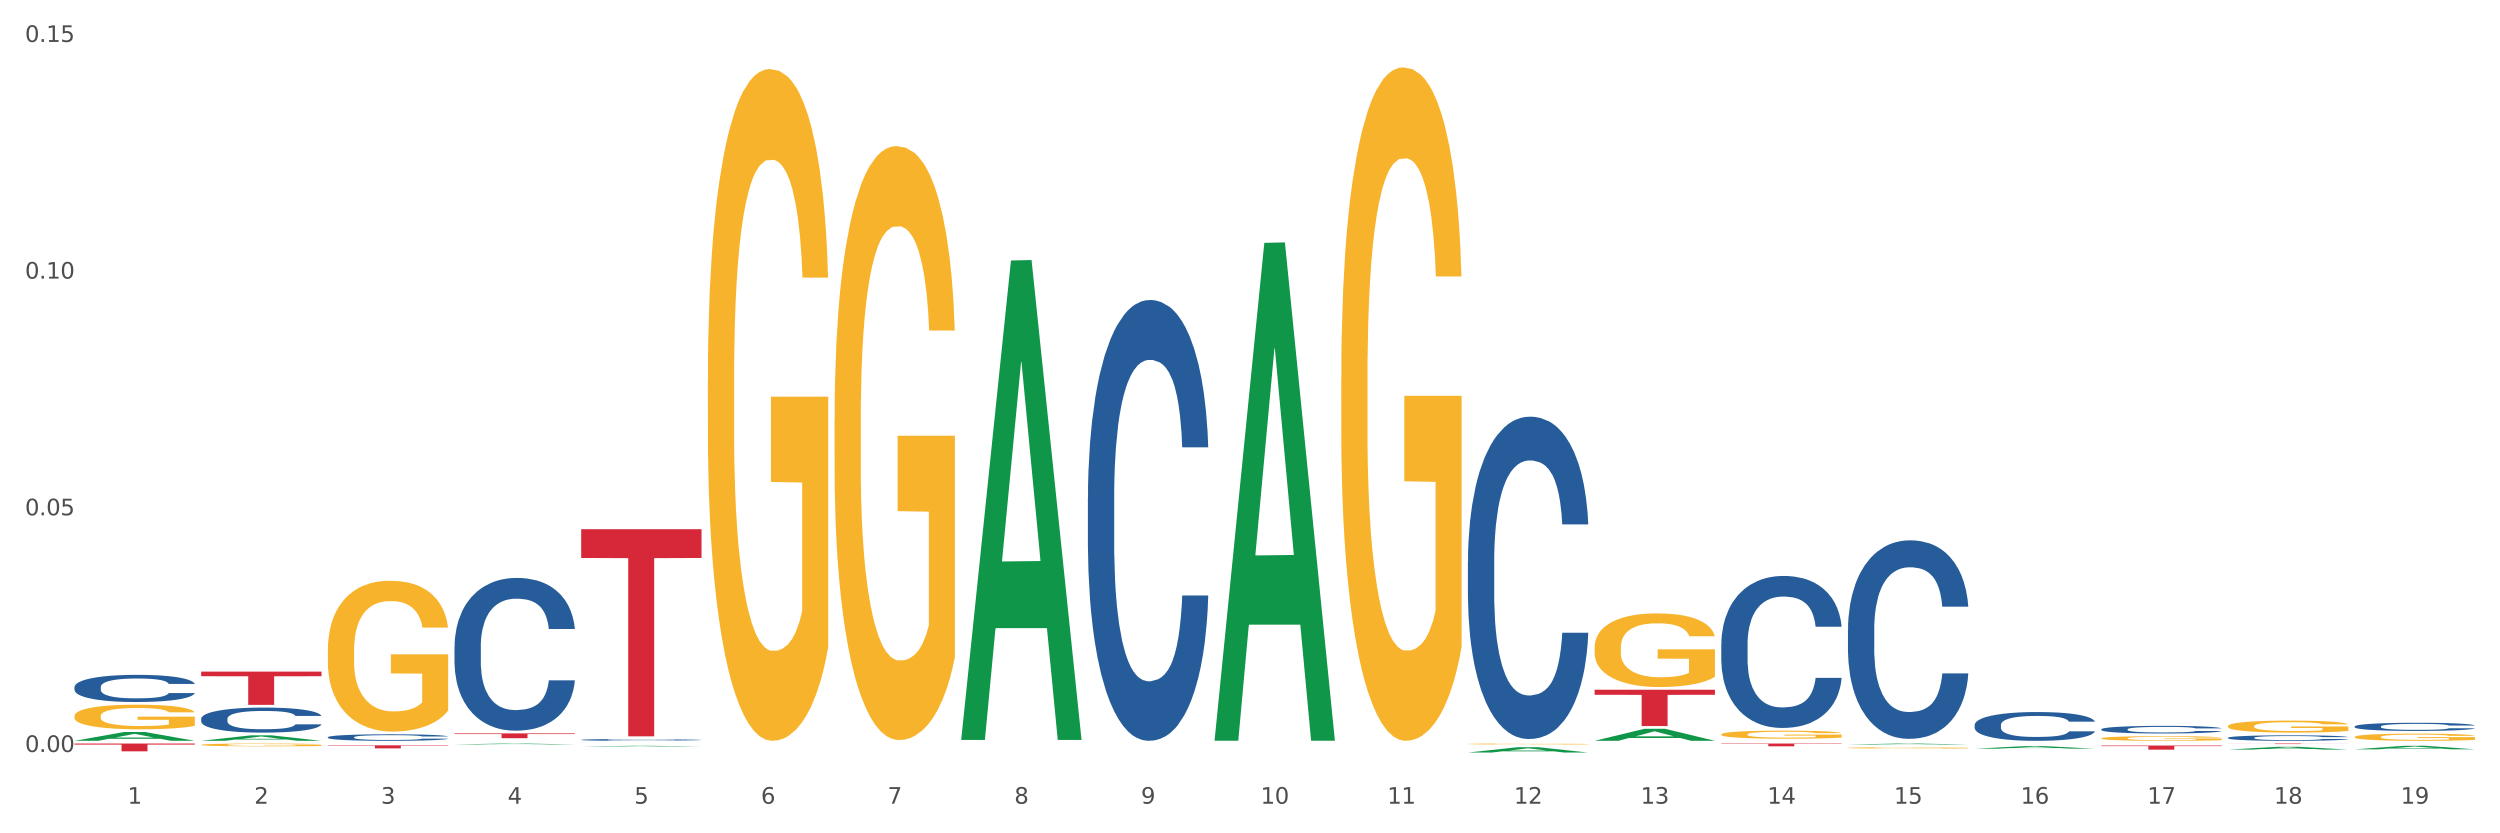
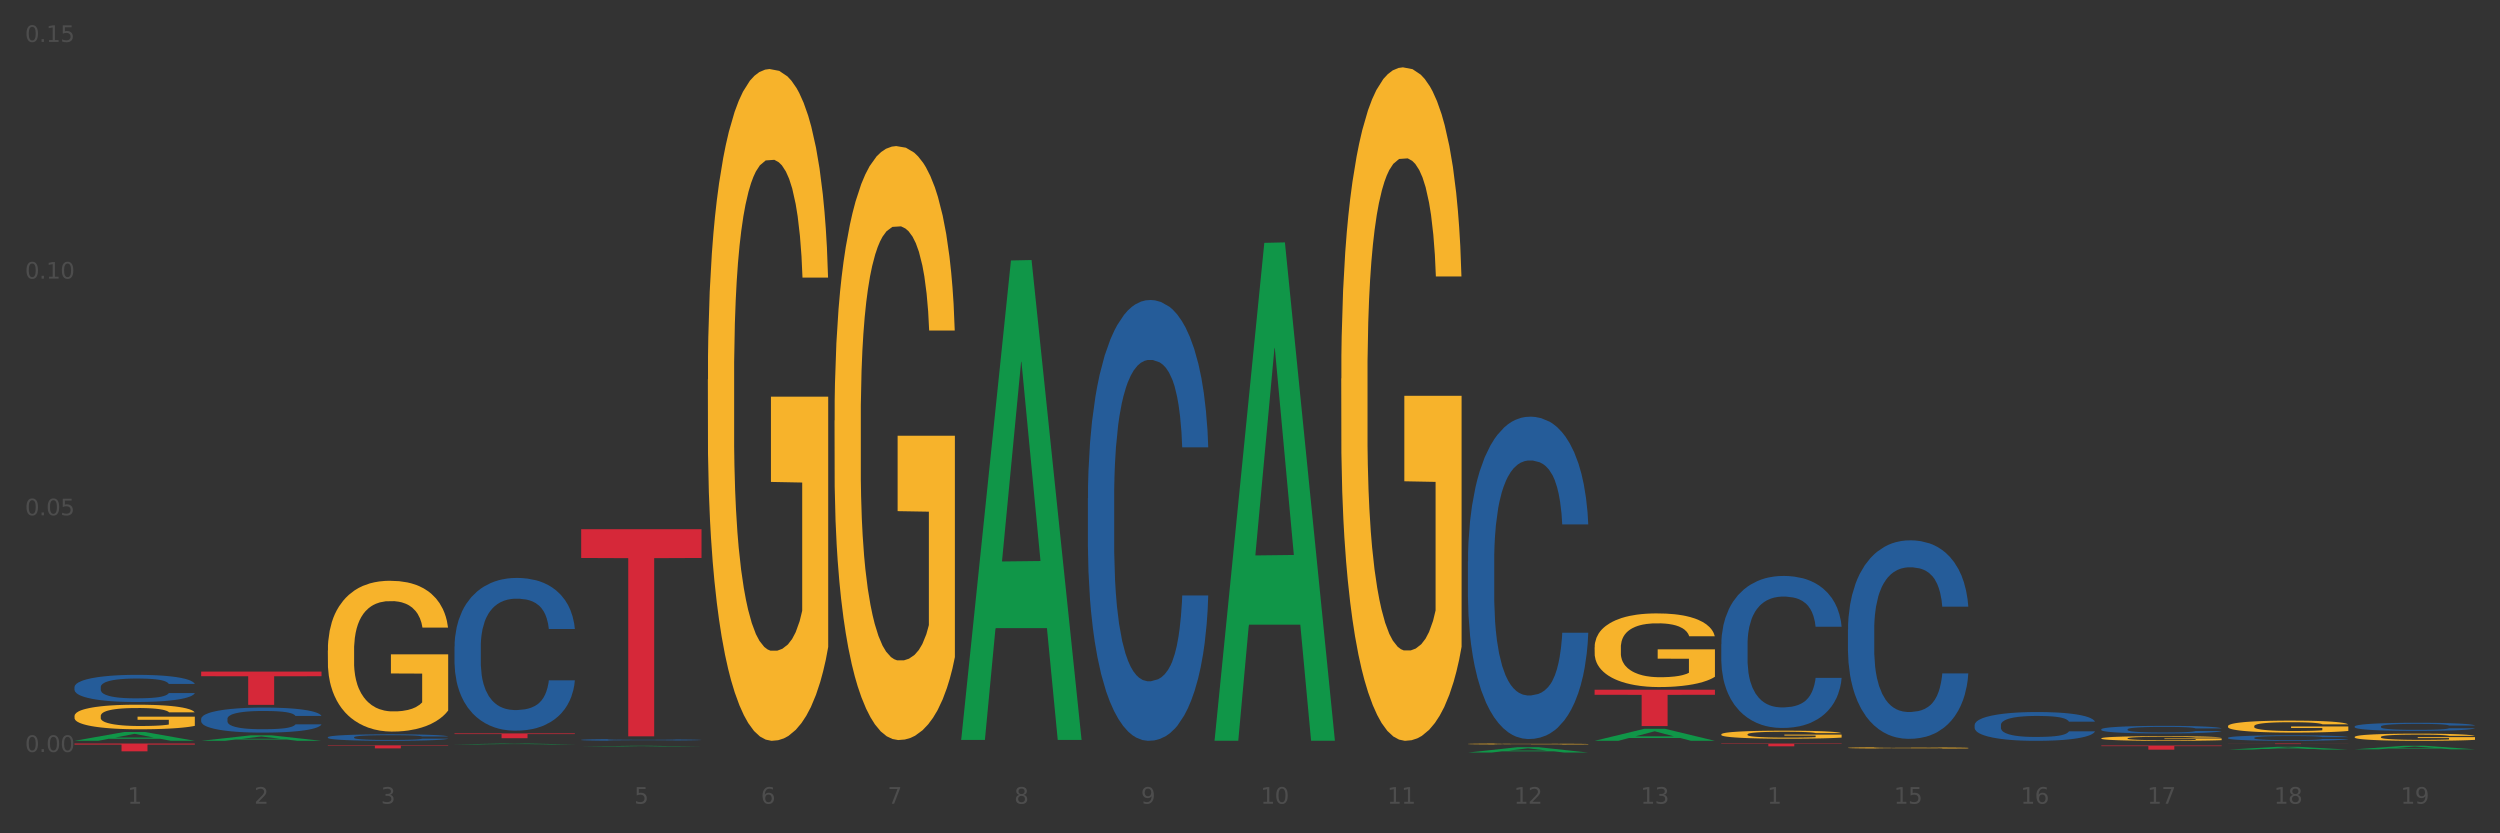
<svg xmlns="http://www.w3.org/2000/svg" xmlns:xlink="http://www.w3.org/1999/xlink" width="1080pt" height="360pt" viewBox="0 0 1080 360" version="1.1">
  <rect x="0" y="0" width="1080" height="360" fill="#333333" stroke="none" />
  <defs>
    <style type="text/css">*{stroke-linejoin: round; stroke-linecap: butt}</style>
  </defs>
  <g id="figure_1">
    <g id="patch_1">
-       <path d="M 0 360  L 1080 360  L 1080 0  L 0 0  z " style="fill: #ffffff; stroke: #ffffff; stroke-linejoin: miter" />
-     </g>
+       </g>
    <g id="axes_1">
      <g id="matplotlib.axis_1">
        <g id="xtick_1">
          <g id="text_1">
            <g style="fill: #4d4d4d" transform="translate(55.115 347.204) scale(0.096 -0.096)">
              <defs>
                <path id="DejaVuSans-31" d="M 794 531  L 1825 531  L 1825 4091  L 703 3866  L 703 4441  L 1819 4666  L 2450 4666  L 2450 531  L 3481 531  L 3481 0  L 794 0  L 794 531  z " transform="scale(0.016)" />
              </defs>
              <use xlink:href="#DejaVuSans-31" />
            </g>
          </g>
        </g>
        <g id="xtick_2">
          <g id="text_2">
            <g style="fill: #4d4d4d" transform="translate(109.839 347.204) scale(0.096 -0.096)">
              <defs>
                <path id="DejaVuSans-32" d="M 1228 531  L 3431 531  L 3431 0  L 469 0  L 469 531  Q 828 903 1448 1529  Q 2069 2156 2228 2338  Q 2531 2678 2651 2914  Q 2772 3150 2772 3378  Q 2772 3750 2511 3984  Q 2250 4219 1831 4219  Q 1534 4219 1204 4116  Q 875 4013 500 3803  L 500 4441  Q 881 4594 1212 4672  Q 1544 4750 1819 4750  Q 2544 4750 2975 4387  Q 3406 4025 3406 3419  Q 3406 3131 3298 2873  Q 3191 2616 2906 2266  Q 2828 2175 2409 1742  Q 1991 1309 1228 531  z " transform="scale(0.016)" />
              </defs>
              <use xlink:href="#DejaVuSans-32" />
            </g>
          </g>
        </g>
        <g id="xtick_3">
          <g id="text_3">
            <g style="fill: #4d4d4d" transform="translate(164.564 347.204) scale(0.096 -0.096)">
              <defs>
                <path id="DejaVuSans-33" d="M 2597 2516  Q 3050 2419 3304 2112  Q 3559 1806 3559 1356  Q 3559 666 3084 287  Q 2609 -91 1734 -91  Q 1441 -91 1130 -33  Q 819 25 488 141  L 488 750  Q 750 597 1062 519  Q 1375 441 1716 441  Q 2309 441 2620 675  Q 2931 909 2931 1356  Q 2931 1769 2642 2001  Q 2353 2234 1838 2234  L 1294 2234  L 1294 2753  L 1863 2753  Q 2328 2753 2575 2939  Q 2822 3125 2822 3475  Q 2822 3834 2567 4026  Q 2313 4219 1838 4219  Q 1578 4219 1281 4162  Q 984 4106 628 3988  L 628 4550  Q 988 4650 1302 4700  Q 1616 4750 1894 4750  Q 2613 4750 3031 4423  Q 3450 4097 3450 3541  Q 3450 3153 3228 2886  Q 3006 2619 2597 2516  z " transform="scale(0.016)" />
              </defs>
              <use xlink:href="#DejaVuSans-33" />
            </g>
          </g>
        </g>
        <g id="xtick_4">
          <g id="text_4">
            <g style="fill: #4d4d4d" transform="translate(219.288 347.204) scale(0.096 -0.096)">
              <defs>
-                 <path id="DejaVuSans-34" d="M 2419 4116  L 825 1625  L 2419 1625  L 2419 4116  z M 2253 4666  L 3047 4666  L 3047 1625  L 3713 1625  L 3713 1100  L 3047 1100  L 3047 0  L 2419 0  L 2419 1100  L 313 1100  L 313 1709  L 2253 4666  z " transform="scale(0.016)" />
-               </defs>
+                 </defs>
              <use xlink:href="#DejaVuSans-34" />
            </g>
          </g>
        </g>
        <g id="xtick_5">
          <g id="text_5">
            <g style="fill: #4d4d4d" transform="translate(274.012 347.204) scale(0.096 -0.096)">
              <defs>
                <path id="DejaVuSans-35" d="M 691 4666  L 3169 4666  L 3169 4134  L 1269 4134  L 1269 2991  Q 1406 3038 1543 3061  Q 1681 3084 1819 3084  Q 2600 3084 3056 2656  Q 3513 2228 3513 1497  Q 3513 744 3044 326  Q 2575 -91 1722 -91  Q 1428 -91 1123 -41  Q 819 9 494 109  L 494 744  Q 775 591 1075 516  Q 1375 441 1709 441  Q 2250 441 2565 725  Q 2881 1009 2881 1497  Q 2881 1984 2565 2268  Q 2250 2553 1709 2553  Q 1456 2553 1204 2497  Q 953 2441 691 2322  L 691 4666  z " transform="scale(0.016)" />
              </defs>
              <use xlink:href="#DejaVuSans-35" />
            </g>
          </g>
        </g>
        <g id="xtick_6">
          <g id="text_6">
            <g style="fill: #4d4d4d" transform="translate(328.736 347.204) scale(0.096 -0.096)">
              <defs>
                <path id="DejaVuSans-36" d="M 2113 2584  Q 1688 2584 1439 2293  Q 1191 2003 1191 1497  Q 1191 994 1439 701  Q 1688 409 2113 409  Q 2538 409 2786 701  Q 3034 994 3034 1497  Q 3034 2003 2786 2293  Q 2538 2584 2113 2584  z M 3366 4563  L 3366 3988  Q 3128 4100 2886 4159  Q 2644 4219 2406 4219  Q 1781 4219 1451 3797  Q 1122 3375 1075 2522  Q 1259 2794 1537 2939  Q 1816 3084 2150 3084  Q 2853 3084 3261 2657  Q 3669 2231 3669 1497  Q 3669 778 3244 343  Q 2819 -91 2113 -91  Q 1303 -91 875 529  Q 447 1150 447 2328  Q 447 3434 972 4092  Q 1497 4750 2381 4750  Q 2619 4750 2861 4703  Q 3103 4656 3366 4563  z " transform="scale(0.016)" />
              </defs>
              <use xlink:href="#DejaVuSans-36" />
            </g>
          </g>
        </g>
        <g id="xtick_7">
          <g id="text_7">
            <g style="fill: #4d4d4d" transform="translate(383.461 347.204) scale(0.096 -0.096)">
              <defs>
                <path id="DejaVuSans-37" d="M 525 4666  L 3525 4666  L 3525 4397  L 1831 0  L 1172 0  L 2766 4134  L 525 4134  L 525 4666  z " transform="scale(0.016)" />
              </defs>
              <use xlink:href="#DejaVuSans-37" />
            </g>
          </g>
        </g>
        <g id="xtick_8">
          <g id="text_8">
            <g style="fill: #4d4d4d" transform="translate(438.185 347.204) scale(0.096 -0.096)">
              <defs>
                <path id="DejaVuSans-38" d="M 2034 2216  Q 1584 2216 1326 1975  Q 1069 1734 1069 1313  Q 1069 891 1326 650  Q 1584 409 2034 409  Q 2484 409 2743 651  Q 3003 894 3003 1313  Q 3003 1734 2745 1975  Q 2488 2216 2034 2216  z M 1403 2484  Q 997 2584 770 2862  Q 544 3141 544 3541  Q 544 4100 942 4425  Q 1341 4750 2034 4750  Q 2731 4750 3128 4425  Q 3525 4100 3525 3541  Q 3525 3141 3298 2862  Q 3072 2584 2669 2484  Q 3125 2378 3379 2068  Q 3634 1759 3634 1313  Q 3634 634 3220 271  Q 2806 -91 2034 -91  Q 1263 -91 848 271  Q 434 634 434 1313  Q 434 1759 690 2068  Q 947 2378 1403 2484  z M 1172 3481  Q 1172 3119 1398 2916  Q 1625 2713 2034 2713  Q 2441 2713 2670 2916  Q 2900 3119 2900 3481  Q 2900 3844 2670 4047  Q 2441 4250 2034 4250  Q 1625 4250 1398 4047  Q 1172 3844 1172 3481  z " transform="scale(0.016)" />
              </defs>
              <use xlink:href="#DejaVuSans-38" />
            </g>
          </g>
        </g>
        <g id="xtick_9">
          <g id="text_9">
            <g style="fill: #4d4d4d" transform="translate(492.909 347.204) scale(0.096 -0.096)">
              <defs>
                <path id="DejaVuSans-39" d="M 703 97  L 703 672  Q 941 559 1184 500  Q 1428 441 1663 441  Q 2288 441 2617 861  Q 2947 1281 2994 2138  Q 2813 1869 2534 1725  Q 2256 1581 1919 1581  Q 1219 1581 811 2004  Q 403 2428 403 3163  Q 403 3881 828 4315  Q 1253 4750 1959 4750  Q 2769 4750 3195 4129  Q 3622 3509 3622 2328  Q 3622 1225 3098 567  Q 2575 -91 1691 -91  Q 1453 -91 1209 -44  Q 966 3 703 97  z M 1959 2075  Q 2384 2075 2632 2365  Q 2881 2656 2881 3163  Q 2881 3666 2632 3958  Q 2384 4250 1959 4250  Q 1534 4250 1286 3958  Q 1038 3666 1038 3163  Q 1038 2656 1286 2365  Q 1534 2075 1959 2075  z " transform="scale(0.016)" />
              </defs>
              <use xlink:href="#DejaVuSans-39" />
            </g>
          </g>
        </g>
        <g id="xtick_10">
          <g id="text_10">
            <g style="fill: #4d4d4d" transform="translate(544.58 347.204) scale(0.096 -0.096)">
              <defs>
                <path id="DejaVuSans-30" d="M 2034 4250  Q 1547 4250 1301 3770  Q 1056 3291 1056 2328  Q 1056 1369 1301 889  Q 1547 409 2034 409  Q 2525 409 2770 889  Q 3016 1369 3016 2328  Q 3016 3291 2770 3770  Q 2525 4250 2034 4250  z M 2034 4750  Q 2819 4750 3233 4129  Q 3647 3509 3647 2328  Q 3647 1150 3233 529  Q 2819 -91 2034 -91  Q 1250 -91 836 529  Q 422 1150 422 2328  Q 422 3509 836 4129  Q 1250 4750 2034 4750  z " transform="scale(0.016)" />
              </defs>
              <use xlink:href="#DejaVuSans-31" />
              <use xlink:href="#DejaVuSans-30" transform="translate(63.623 0)" />
            </g>
          </g>
        </g>
        <g id="xtick_11">
          <g id="text_11">
            <g style="fill: #4d4d4d" transform="translate(599.304 347.204) scale(0.096 -0.096)">
              <use xlink:href="#DejaVuSans-31" />
              <use xlink:href="#DejaVuSans-31" transform="translate(63.623 0)" />
            </g>
          </g>
        </g>
        <g id="xtick_12">
          <g id="text_12">
            <g style="fill: #4d4d4d" transform="translate(654.028 347.204) scale(0.096 -0.096)">
              <use xlink:href="#DejaVuSans-31" />
              <use xlink:href="#DejaVuSans-32" transform="translate(63.623 0)" />
            </g>
          </g>
        </g>
        <g id="xtick_13">
          <g id="text_13">
            <g style="fill: #4d4d4d" transform="translate(708.752 347.204) scale(0.096 -0.096)">
              <use xlink:href="#DejaVuSans-31" />
              <use xlink:href="#DejaVuSans-33" transform="translate(63.623 0)" />
            </g>
          </g>
        </g>
        <g id="xtick_14">
          <g id="text_14">
            <g style="fill: #4d4d4d" transform="translate(763.477 347.204) scale(0.096 -0.096)">
              <use xlink:href="#DejaVuSans-31" />
              <use xlink:href="#DejaVuSans-34" transform="translate(63.623 0)" />
            </g>
          </g>
        </g>
        <g id="xtick_15">
          <g id="text_15">
            <g style="fill: #4d4d4d" transform="translate(818.201 347.204) scale(0.096 -0.096)">
              <use xlink:href="#DejaVuSans-31" />
              <use xlink:href="#DejaVuSans-35" transform="translate(63.623 0)" />
            </g>
          </g>
        </g>
        <g id="xtick_16">
          <g id="text_16">
            <g style="fill: #4d4d4d" transform="translate(872.925 347.204) scale(0.096 -0.096)">
              <use xlink:href="#DejaVuSans-31" />
              <use xlink:href="#DejaVuSans-36" transform="translate(63.623 0)" />
            </g>
          </g>
        </g>
        <g id="xtick_17">
          <g id="text_17">
            <g style="fill: #4d4d4d" transform="translate(927.649 347.204) scale(0.096 -0.096)">
              <use xlink:href="#DejaVuSans-31" />
              <use xlink:href="#DejaVuSans-37" transform="translate(63.623 0)" />
            </g>
          </g>
        </g>
        <g id="xtick_18">
          <g id="text_18">
            <g style="fill: #4d4d4d" transform="translate(982.374 347.204) scale(0.096 -0.096)">
              <use xlink:href="#DejaVuSans-31" />
              <use xlink:href="#DejaVuSans-38" transform="translate(63.623 0)" />
            </g>
          </g>
        </g>
        <g id="xtick_19">
          <g id="text_19">
            <g style="fill: #4d4d4d" transform="translate(1037.098 347.204) scale(0.096 -0.096)">
              <use xlink:href="#DejaVuSans-31" />
              <use xlink:href="#DejaVuSans-39" transform="translate(63.623 0)" />
            </g>
          </g>
        </g>
        <g id="xtick_20" />
        <g id="xtick_21" />
        <g id="xtick_22" />
        <g id="xtick_23" />
        <g id="xtick_24" />
        <g id="xtick_25" />
        <g id="xtick_26" />
        <g id="xtick_27" />
        <g id="xtick_28" />
        <g id="xtick_29" />
        <g id="xtick_30" />
        <g id="xtick_31" />
        <g id="xtick_32" />
        <g id="xtick_33" />
        <g id="xtick_34" />
        <g id="xtick_35" />
        <g id="xtick_36" />
        <g id="xtick_37" />
      </g>
      <g id="matplotlib.axis_2">
        <g id="ytick_1">
          <g id="text_20">
            <g style="fill: #4d4d4d" transform="translate(10.8 324.855) scale(0.096 -0.096)">
              <defs>
                <path id="DejaVuSans-2e" d="M 684 794  L 1344 794  L 1344 0  L 684 0  L 684 794  z " transform="scale(0.016)" />
              </defs>
              <use xlink:href="#DejaVuSans-30" />
              <use xlink:href="#DejaVuSans-2e" transform="translate(63.623 0)" />
              <use xlink:href="#DejaVuSans-30" transform="translate(95.41 0)" />
              <use xlink:href="#DejaVuSans-30" transform="translate(159.033 0)" />
            </g>
          </g>
        </g>
        <g id="ytick_2">
          <g id="text_21">
            <g style="fill: #4d4d4d" transform="translate(10.8 222.611) scale(0.096 -0.096)">
              <use xlink:href="#DejaVuSans-30" />
              <use xlink:href="#DejaVuSans-2e" transform="translate(63.623 0)" />
              <use xlink:href="#DejaVuSans-30" transform="translate(95.41 0)" />
              <use xlink:href="#DejaVuSans-35" transform="translate(159.033 0)" />
            </g>
          </g>
        </g>
        <g id="ytick_3">
          <g id="text_22">
            <g style="fill: #4d4d4d" transform="translate(10.8 120.367) scale(0.096 -0.096)">
              <use xlink:href="#DejaVuSans-30" />
              <use xlink:href="#DejaVuSans-2e" transform="translate(63.623 0)" />
              <use xlink:href="#DejaVuSans-31" transform="translate(95.41 0)" />
              <use xlink:href="#DejaVuSans-30" transform="translate(159.033 0)" />
            </g>
          </g>
        </g>
        <g id="ytick_4">
          <g id="text_23">
            <g style="fill: #4d4d4d" transform="translate(10.8 18.122) scale(0.096 -0.096)">
              <use xlink:href="#DejaVuSans-30" />
              <use xlink:href="#DejaVuSans-2e" transform="translate(63.623 0)" />
              <use xlink:href="#DejaVuSans-31" transform="translate(95.41 0)" />
              <use xlink:href="#DejaVuSans-35" transform="translate(159.033 0)" />
            </g>
          </g>
        </g>
        <g id="ytick_5" />
        <g id="ytick_6" />
        <g id="ytick_7" />
      </g>
      <g id="PolyCollection_1">
        <path d="M 32.175 320.032  L 32.229 320.028  L 53.667 316.223  L 62.564 316.219  L 84.163 320.039  L 73.873 320.039  L 69.21 319.15  L 47.075 319.15  L 46.914 319.164  L 42.412 320.039  L 32.175 320.039  L 32.175 320.032  L 49.862 318.619  L 66.423 318.615  L 58.223 317.033  L 58.115 317.026  L 58.008 317.037  L 49.808 318.615  L 49.862 318.619  L 32.175 320.032  z " clip-path="url(#pcaf6aa095c)" style="fill: #109648" />
        <path d="M 86.899 320.035  L 86.953 320.032  L 108.391 317.66  L 117.288 317.658  L 138.887 320.039  L 128.597 320.039  L 123.934 319.485  L 101.799 319.485  L 101.638 319.494  L 97.136 320.039  L 86.899 320.039  L 86.899 320.035  L 104.586 319.154  L 121.147 319.151  L 112.947 318.165  L 112.84 318.161  L 112.733 318.168  L 104.532 319.151  L 104.586 319.154  L 86.899 320.035  z " clip-path="url(#pcaf6aa095c)" style="fill: #109648" />
        <path d="M 141.624 281  L 141.685 280.94  L 141.685 278.798  L 141.808 276.953  L 142.421 272.491  L 143.342 268.802  L 144.017 266.838  L 144.693 265.231  L 145.49 263.625  L 146.472 261.959  L 148.252 259.519  L 149.357 258.27  L 150.708 256.961  L 153.163 255.056  L 154.943 253.985  L 156.784 253.093  L 159.792 252.022  L 161.756 251.546  L 163.843 251.189  L 166.359 250.951  L 168.262 250.891  L 172.436 251.07  L 175.996 251.605  L 177.714 252.022  L 179.924 252.736  L 181.09 253.212  L 182.993 254.164  L 184.957 255.413  L 186.308 256.484  L 188.333 258.508  L 189.867 260.531  L 191.279 263.03  L 192.016 264.755  L 192.568 266.362  L 193.059 268.206  L 193.55 271.122  L 182.502 271.122  L 182.072 269.04  L 181.397 267.076  L 180.415 265.172  L 179.556 263.982  L 178.083 262.494  L 176.732 261.542  L 175.321 260.828  L 173.602 260.233  L 172.252 259.936  L 170.349 259.698  L 166.605 259.757  L 164.088 260.233  L 162.37 260.828  L 161.265 261.364  L 160.283 261.959  L 159.178 262.792  L 157.889 264.041  L 156.968 265.172  L 156.048 266.6  L 155.311 268.028  L 154.636 269.694  L 154.083 271.479  L 153.654 273.324  L 153.286 275.585  L 152.979 279.333  L 152.979 287.485  L 153.101 289.33  L 153.408 291.769  L 153.777 293.614  L 154.39 295.816  L 154.943 297.303  L 155.986 299.445  L 157.152 301.23  L 158.073 302.361  L 158.994 303.313  L 160.59 304.622  L 162.37 305.693  L 163.904 306.348  L 165.991 306.943  L 167.403 307.181  L 168.63 307.3  L 171.638 307.3  L 173.786 307.121  L 176.18 306.705  L 178.021 306.169  L 179.556 305.515  L 181.274 304.444  L 182.379 303.432  L 182.379 290.996  L 168.876 290.936  L 168.876 282.666  L 193.612 282.666  L 193.612 306.943  L 192.568 308.192  L 191.402 309.323  L 190.174 310.334  L 188.333 311.584  L 186.123 312.774  L 184.159 313.607  L 182.072 314.321  L 179.617 314.975  L 176.425 315.571  L 174.461 315.809  L 172.006 315.987  L 169.121 316.047  L 166.605 315.928  L 164.15 315.63  L 161.572 315.094  L 159.055 314.321  L 157.152 313.547  L 155.25 312.595  L 153.224 311.346  L 151.628 310.156  L 150.401 309.085  L 149.05 307.716  L 147.577 305.931  L 146.472 304.325  L 145.49 302.658  L 144.447 300.516  L 143.71 298.672  L 142.974 296.351  L 142.544 294.626  L 142.053 291.948  L 141.685 288.199  L 141.624 281  z " clip-path="url(#pcaf6aa095c)" style="fill: #f7b32b" />
-         <path d="M 86.899 321.764  L 86.961 321.763  L 86.961 321.723  L 87.083 321.689  L 87.697 321.607  L 88.618 321.538  L 89.293 321.502  L 89.968 321.472  L 90.766 321.443  L 91.748 321.412  L 93.528 321.367  L 94.633 321.344  L 95.983 321.32  L 98.439 321.285  L 100.219 321.265  L 102.06 321.248  L 105.067 321.229  L 107.032 321.22  L 109.118 321.213  L 111.635 321.209  L 113.538 321.208  L 117.712 321.211  L 121.272 321.221  L 122.99 321.229  L 125.2 321.242  L 126.366 321.251  L 128.269 321.268  L 130.233 321.291  L 131.583 321.311  L 133.609 321.348  L 135.143 321.386  L 136.555 321.432  L 137.291 321.464  L 137.844 321.493  L 138.335 321.527  L 138.826 321.581  L 127.778 321.581  L 127.348 321.543  L 126.673 321.507  L 125.691 321.471  L 124.832 321.449  L 123.358 321.422  L 122.008 321.404  L 120.596 321.391  L 118.878 321.38  L 117.527 321.375  L 115.625 321.37  L 111.881 321.371  L 109.364 321.38  L 107.645 321.391  L 106.541 321.401  L 105.559 321.412  L 104.454 321.427  L 103.165 321.451  L 102.244 321.471  L 101.323 321.498  L 100.587 321.524  L 99.912 321.555  L 99.359 321.588  L 98.93 321.622  L 98.561 321.664  L 98.254 321.733  L 98.254 321.883  L 98.377 321.918  L 98.684 321.963  L 99.052 321.997  L 99.666 322.037  L 100.219 322.065  L 101.262 322.104  L 102.428 322.137  L 103.349 322.158  L 104.27 322.176  L 105.865 322.2  L 107.645 322.22  L 109.18 322.232  L 111.267 322.243  L 112.678 322.247  L 113.906 322.249  L 116.914 322.249  L 119.062 322.246  L 121.456 322.238  L 123.297 322.229  L 124.832 322.216  L 126.55 322.197  L 127.655 322.178  L 127.655 321.948  L 114.152 321.947  L 114.152 321.794  L 138.887 321.794  L 138.887 322.243  L 137.844 322.266  L 136.678 322.287  L 135.45 322.305  L 133.609 322.329  L 131.399 322.351  L 129.435 322.366  L 127.348 322.379  L 124.893 322.391  L 121.701 322.402  L 119.737 322.407  L 117.282 322.41  L 114.397 322.411  L 111.881 322.409  L 109.425 322.403  L 106.847 322.393  L 104.331 322.379  L 102.428 322.365  L 100.525 322.347  L 98.5 322.324  L 96.904 322.302  L 95.676 322.282  L 94.326 322.257  L 92.853 322.224  L 91.748 322.194  L 90.766 322.164  L 89.723 322.124  L 88.986 322.09  L 88.25 322.047  L 87.82 322.015  L 87.329 321.966  L 86.961 321.897  L 86.899 321.764  z " clip-path="url(#pcaf6aa095c)" style="fill: #f7b32b" />
        <path d="M 32.175 309.339  L 32.236 309.329  L 32.236 308.98  L 32.359 308.68  L 32.973 307.952  L 33.894 307.351  L 34.569 307.031  L 35.244 306.769  L 36.042 306.508  L 37.024 306.236  L 38.804 305.838  L 39.909 305.635  L 41.259 305.421  L 43.714 305.111  L 45.494 304.937  L 47.336 304.791  L 50.343 304.617  L 52.307 304.539  L 54.394 304.481  L 56.911 304.442  L 58.814 304.432  L 62.987 304.461  L 66.547 304.549  L 68.266 304.617  L 70.476 304.733  L 71.642 304.811  L 73.544 304.966  L 75.509 305.169  L 76.859 305.344  L 78.884 305.674  L 80.419 306.003  L 81.831 306.411  L 82.567 306.692  L 83.12 306.954  L 83.611 307.254  L 84.102 307.729  L 73.053 307.729  L 72.624 307.39  L 71.949 307.07  L 70.967 306.76  L 70.107 306.566  L 68.634 306.323  L 67.284 306.168  L 65.872 306.052  L 64.153 305.955  L 62.803 305.906  L 60.9 305.867  L 57.156 305.877  L 54.64 305.955  L 52.921 306.052  L 51.816 306.139  L 50.834 306.236  L 49.729 306.372  L 48.44 306.575  L 47.52 306.76  L 46.599 306.992  L 45.863 307.225  L 45.187 307.497  L 44.635 307.788  L 44.205 308.088  L 43.837 308.457  L 43.53 309.068  L 43.53 310.396  L 43.653 310.697  L 43.96 311.094  L 44.328 311.395  L 44.942 311.754  L 45.494 311.996  L 46.538 312.345  L 47.704 312.636  L 48.625 312.82  L 49.545 312.975  L 51.141 313.189  L 52.921 313.363  L 54.456 313.47  L 56.542 313.567  L 57.954 313.606  L 59.182 313.625  L 62.189 313.625  L 64.338 313.596  L 66.731 313.528  L 68.573 313.441  L 70.107 313.334  L 71.826 313.16  L 72.931 312.995  L 72.931 310.968  L 59.427 310.958  L 59.427 309.611  L 84.163 309.611  L 84.163 313.567  L 83.12 313.771  L 81.953 313.955  L 80.726 314.12  L 78.884 314.323  L 76.675 314.517  L 74.711 314.653  L 72.624 314.769  L 70.169 314.876  L 66.977 314.973  L 65.013 315.012  L 62.558 315.041  L 59.673 315.051  L 57.156 315.031  L 54.701 314.983  L 52.123 314.895  L 49.607 314.769  L 47.704 314.643  L 45.801 314.488  L 43.776 314.285  L 42.18 314.091  L 40.952 313.916  L 39.602 313.693  L 38.129 313.402  L 37.024 313.14  L 36.042 312.869  L 34.998 312.52  L 34.262 312.219  L 33.525 311.841  L 33.096 311.56  L 32.605 311.123  L 32.236 310.512  L 32.175 309.339  z " clip-path="url(#pcaf6aa095c)" style="fill: #f7b32b" />
        <path d="M 524.693 319.593  L 524.747 319.391  L 546.185 104.914  L 555.082 104.711  L 576.682 319.997  L 566.391 319.997  L 561.728 269.865  L 539.593 269.865  L 539.432 270.673  L 534.93 319.997  L 524.693 319.997  L 524.693 319.593  L 542.38 239.947  L 558.941 239.745  L 550.741 150.599  L 550.634 150.194  L 550.527 150.801  L 542.327 239.745  L 542.38 239.947  L 524.693 319.593  z " clip-path="url(#pcaf6aa095c)" style="fill: #109648" />
        <path d="M 415.245 319.248  L 415.299 319.053  L 436.737 112.524  L 445.634 112.329  L 467.233 319.637  L 456.943 319.637  L 452.28 271.363  L 430.145 271.363  L 429.984 272.141  L 425.482 319.637  L 415.245 319.637  L 415.245 319.248  L 432.932 242.554  L 449.493 242.359  L 441.293 156.516  L 441.185 156.127  L 441.078 156.711  L 432.878 242.359  L 432.932 242.554  L 415.245 319.248  z " clip-path="url(#pcaf6aa095c)" style="fill: #109648" />
        <path d="M 196.348 321.596  L 196.401 321.595  L 217.84 321.208  L 226.737 321.208  L 248.336 321.597  L 238.045 321.597  L 233.383 321.506  L 211.247 321.506  L 211.087 321.507  L 206.585 321.597  L 196.348 321.597  L 196.348 321.596  L 214.034 321.452  L 230.596 321.452  L 222.395 321.291  L 222.288 321.29  L 222.181 321.291  L 213.981 321.452  L 214.034 321.452  L 196.348 321.596  z " clip-path="url(#pcaf6aa095c)" style="fill: #109648" />
        <path d="M 251.072 322.502  L 251.126 322.502  L 272.564 322.195  L 281.461 322.195  L 303.06 322.502  L 292.77 322.502  L 288.107 322.431  L 265.972 322.431  L 265.811 322.432  L 261.309 322.502  L 251.072 322.502  L 251.072 322.502  L 268.759 322.388  L 285.32 322.388  L 277.12 322.26  L 277.013 322.26  L 276.905 322.261  L 268.705 322.388  L 268.759 322.388  L 251.072 322.502  z " clip-path="url(#pcaf6aa095c)" style="fill: #109648" />
        <path d="M 305.796 163.928  L 305.858 163.663  L 305.858 154.121  L 305.981 145.905  L 306.594 126.026  L 307.515 109.594  L 308.19 100.847  L 308.865 93.691  L 309.663 86.535  L 310.645 79.114  L 312.425 68.247  L 313.53 62.681  L 314.88 56.85  L 317.336 48.368  L 319.116 43.598  L 320.957 39.622  L 323.965 34.851  L 325.929 32.731  L 328.016 31.141  L 330.532 30.08  L 332.435 29.815  L 336.609 30.61  L 340.169 32.996  L 341.887 34.851  L 344.097 38.032  L 345.263 40.152  L 347.166 44.393  L 349.13 49.959  L 350.48 54.729  L 352.506 63.741  L 354.04 72.753  L 355.452 83.884  L 356.189 91.571  L 356.741 98.727  L 357.232 106.943  L 357.723 119.93  L 346.675 119.93  L 346.245 110.654  L 345.57 101.907  L 344.588 93.426  L 343.729 88.125  L 342.256 81.499  L 340.905 77.258  L 339.493 74.078  L 337.775 71.427  L 336.425 70.102  L 334.522 69.042  L 330.778 69.307  L 328.261 71.427  L 326.542 74.078  L 325.438 76.463  L 324.456 79.114  L 323.351 82.824  L 322.062 88.39  L 321.141 93.426  L 320.22 99.787  L 319.484 106.148  L 318.809 113.569  L 318.256 121.521  L 317.827 129.737  L 317.458 139.809  L 317.151 156.507  L 317.151 192.818  L 317.274 201.034  L 317.581 211.901  L 317.949 220.117  L 318.563 229.924  L 319.116 236.55  L 320.159 246.092  L 321.325 254.043  L 322.246 259.079  L 323.167 263.32  L 324.762 269.151  L 326.542 273.921  L 328.077 276.837  L 330.164 279.487  L 331.576 280.548  L 332.803 281.078  L 335.811 281.078  L 337.959 280.282  L 340.353 278.427  L 342.194 276.042  L 343.729 273.126  L 345.447 268.355  L 346.552 263.85  L 346.552 208.455  L 333.049 208.19  L 333.049 171.349  L 357.784 171.349  L 357.784 279.487  L 356.741 285.053  L 355.575 290.089  L 354.347 294.595  L 352.506 300.161  L 350.296 305.462  L 348.332 309.172  L 346.245 312.353  L 343.79 315.268  L 340.598 317.919  L 338.634 318.979  L 336.179 319.774  L 333.294 320.039  L 330.778 319.509  L 328.322 318.184  L 325.745 315.798  L 323.228 312.353  L 321.325 308.907  L 319.423 304.667  L 317.397 299.101  L 315.801 293.8  L 314.574 289.029  L 313.223 282.933  L 311.75 274.982  L 310.645 267.825  L 309.663 260.404  L 308.62 250.863  L 307.883 242.646  L 307.147 232.309  L 306.717 224.623  L 306.226 212.696  L 305.858 195.998  L 305.796 163.928  z " clip-path="url(#pcaf6aa095c)" style="fill: #f7b32b" />
        <path d="M 196.348 279.314  L 196.409 279.254  L 196.409 277.566  L 196.594 275.276  L 197.27 271.057  L 198.13 267.863  L 199.605 264.126  L 200.404 262.559  L 201.448 260.812  L 203.599 257.979  L 206.057 255.568  L 207.778 254.242  L 209.068 253.399  L 211.957 251.892  L 213.616 251.229  L 215.336 250.686  L 216.811 250.325  L 219.269 249.903  L 221.236 249.722  L 223.509 249.662  L 225.414 249.722  L 227.934 249.963  L 231.621 250.686  L 233.034 251.108  L 234.939 251.832  L 236.906 252.796  L 238.504 253.76  L 240.347 255.146  L 242.252 256.954  L 244.096 259.245  L 245.386 261.354  L 246.431 263.584  L 247.353 266.296  L 248.029 269.249  L 248.336 271.72  L 237.09 271.72  L 236.783 269.49  L 236.168 267.08  L 235.554 265.452  L 234.878 264.126  L 233.833 262.62  L 232.912 261.655  L 231.375 260.51  L 229.962 259.787  L 228.794 259.365  L 227.381 259.004  L 224.37 258.642  L 222.219 258.642  L 220.867 258.762  L 219.208 259.064  L 217.794 259.486  L 216.135 260.209  L 214.845 260.992  L 213.554 262.017  L 212.817 262.74  L 211.711 264.066  L 210.973 265.151  L 209.99 267.019  L 209.437 268.345  L 208.454 271.781  L 208.024 274.312  L 207.839 276.06  L 207.716 277.988  L 207.716 287.39  L 208.085 291.609  L 208.392 293.417  L 208.884 295.466  L 209.806 298.118  L 211.158 300.71  L 212.571 302.578  L 213.739 303.723  L 214.845 304.567  L 215.951 305.23  L 217.303 305.832  L 218.409 306.194  L 220.068 306.556  L 222.035 306.736  L 223.571 306.736  L 226.705 306.435  L 228.118 306.134  L 229.47 305.712  L 230.945 305.049  L 232.113 304.326  L 232.789 303.783  L 233.895 302.638  L 234.755 301.433  L 235.492 300.047  L 235.984 298.841  L 236.537 297.033  L 236.967 294.984  L 237.09 293.899  L 248.336 293.899  L 248.09 296.069  L 247.66 298.178  L 246.8 301.011  L 246.124 302.638  L 245.079 304.627  L 243.973 306.315  L 242.437 308.183  L 241.023 309.569  L 239.548 310.774  L 237.951 311.859  L 235.062 313.366  L 234.018 313.788  L 231.805 314.511  L 230.085 314.933  L 227.565 315.355  L 224.984 315.596  L 222.28 315.656  L 219.884 315.536  L 217.241 315.174  L 215.582 314.812  L 213.739 314.27  L 211.588 313.426  L 209.56 312.402  L 207.655 311.196  L 205.873 309.81  L 204.214 308.243  L 202.063 305.652  L 200.465 303.12  L 199.298 300.77  L 198.499 298.781  L 197.7 296.25  L 197.27 294.502  L 196.594 290.283  L 196.348 286.366  L 196.348 279.314  z " clip-path="url(#pcaf6aa095c)" style="fill: #255c99" />
        <path d="M 688.866 297.978  L 740.854 297.978  L 740.854 300.157  L 720.404 300.172  L 720.404 313.662  L 709.193 313.662  L 709.193 300.172  L 688.866 300.157  L 688.866 297.992  L 688.866 297.978  z " clip-path="url(#pcaf6aa095c)" style="fill: #d62839" />
        <path d="M 251.072 228.604  L 303.06 228.604  L 303.06 241.04  L 282.61 241.125  L 282.61 318.095  L 271.399 318.095  L 271.399 241.125  L 251.072 241.04  L 251.072 228.688  L 251.072 228.604  z " clip-path="url(#pcaf6aa095c)" style="fill: #d62839" />
        <path d="M 196.348 316.825  L 248.336 316.825  L 248.336 317.112  L 227.886 317.114  L 227.886 318.892  L 216.675 318.892  L 216.675 317.114  L 196.348 317.112  L 196.348 316.827  L 196.348 316.825  z " clip-path="url(#pcaf6aa095c)" style="fill: #d62839" />
        <path d="M 141.624 321.985  L 193.612 321.985  L 193.612 322.167  L 173.161 322.168  L 173.161 323.296  L 161.951 323.296  L 161.951 322.168  L 141.624 322.167  L 141.624 321.986  L 141.624 321.985  z " clip-path="url(#pcaf6aa095c)" style="fill: #d62839" />
        <path d="M 962.488 321.208  L 1014.476 321.208  L 1014.476 321.24  L 994.025 321.241  L 994.025 321.443  L 982.815 321.443  L 982.815 321.241  L 962.488 321.24  L 962.488 321.208  L 962.488 321.208  z " clip-path="url(#pcaf6aa095c)" style="fill: #d62839" />
        <path d="M 688.866 320.029  L 688.92 320.025  L 710.358 314.836  L 719.255 314.831  L 740.854 320.039  L 730.564 320.039  L 725.901 318.826  L 703.766 318.826  L 703.605 318.846  L 699.103 320.039  L 688.866 320.039  L 688.866 320.029  L 706.553 318.102  L 723.114 318.098  L 714.914 315.941  L 714.807 315.931  L 714.7 315.946  L 706.499 318.098  L 706.553 318.102  L 688.866 320.029  z " clip-path="url(#pcaf6aa095c)" style="fill: #109648" />
-         <path d="M 798.315 321.659  L 798.368 321.659  L 819.807 321.208  L 828.704 321.208  L 850.303 321.66  L 840.012 321.66  L 835.35 321.555  L 813.215 321.555  L 813.054 321.556  L 808.552 321.66  L 798.315 321.66  L 798.315 321.659  L 816.002 321.492  L 832.563 321.491  L 824.362 321.304  L 824.255 321.303  L 824.148 321.304  L 815.948 321.491  L 816.002 321.492  L 798.315 321.659  z " clip-path="url(#pcaf6aa095c)" style="fill: #109648" />
-         <path d="M 853.039 323.435  L 853.093 323.434  L 874.531 322.329  L 883.428 322.328  L 905.027 323.437  L 894.737 323.437  L 890.074 323.179  L 867.939 323.179  L 867.778 323.183  L 863.276 323.437  L 853.039 323.437  L 853.039 323.435  L 870.726 323.025  L 887.287 323.024  L 879.087 322.564  L 878.98 322.562  L 878.872 322.565  L 870.672 323.024  L 870.726 323.025  L 853.039 323.435  z " clip-path="url(#pcaf6aa095c)" style="fill: #109648" />
        <path d="M 962.488 323.84  L 962.541 323.839  L 983.98 322.613  L 992.877 322.612  L 1014.476 323.842  L 1004.185 323.842  L 999.522 323.556  L 977.387 323.556  L 977.227 323.56  L 972.724 323.842  L 962.488 323.842  L 962.488 323.84  L 980.174 323.385  L 996.735 323.383  L 988.535 322.874  L 988.428 322.872  L 988.321 322.875  L 980.121 323.383  L 980.174 323.385  L 962.488 323.84  z " clip-path="url(#pcaf6aa095c)" style="fill: #109648" />
        <path d="M 1017.212 323.708  L 1017.266 323.707  L 1038.704 322.172  L 1047.601 322.17  L 1069.2 323.711  L 1058.91 323.711  L 1054.247 323.352  L 1032.112 323.352  L 1031.951 323.358  L 1027.449 323.711  L 1017.212 323.711  L 1017.212 323.708  L 1034.899 323.138  L 1051.46 323.137  L 1043.26 322.499  L 1043.152 322.496  L 1043.045 322.5  L 1034.845 323.137  L 1034.899 323.138  L 1017.212 323.708  z " clip-path="url(#pcaf6aa095c)" style="fill: #109648" />
        <path d="M 907.763 322.082  L 959.751 322.082  L 959.751 322.33  L 939.301 322.331  L 939.301 323.866  L 928.09 323.866  L 928.09 322.331  L 907.763 322.33  L 907.763 322.083  L 907.763 322.082  z " clip-path="url(#pcaf6aa095c)" style="fill: #d62839" />
        <path d="M 1017.212 318.369  L 1017.273 318.366  L 1017.273 318.264  L 1017.396 318.176  L 1018.01 317.963  L 1018.931 317.787  L 1019.606 317.694  L 1020.281 317.617  L 1021.079 317.541  L 1022.061 317.461  L 1023.841 317.345  L 1024.946 317.285  L 1026.296 317.223  L 1028.751 317.132  L 1030.531 317.081  L 1032.373 317.039  L 1035.38 316.988  L 1037.344 316.965  L 1039.431 316.948  L 1041.948 316.937  L 1043.85 316.934  L 1048.024 316.942  L 1051.584 316.968  L 1053.303 316.988  L 1055.512 317.022  L 1056.679 317.044  L 1058.581 317.09  L 1060.546 317.149  L 1061.896 317.2  L 1063.921 317.297  L 1065.456 317.393  L 1066.868 317.512  L 1067.604 317.595  L 1068.157 317.671  L 1068.648 317.759  L 1069.139 317.898  L 1058.09 317.898  L 1057.661 317.799  L 1056.986 317.705  L 1056.004 317.614  L 1055.144 317.558  L 1053.671 317.487  L 1052.321 317.441  L 1050.909 317.407  L 1049.19 317.379  L 1047.84 317.365  L 1045.937 317.353  L 1042.193 317.356  L 1039.677 317.379  L 1037.958 317.407  L 1036.853 317.433  L 1035.871 317.461  L 1034.766 317.501  L 1033.477 317.56  L 1032.557 317.614  L 1031.636 317.682  L 1030.899 317.75  L 1030.224 317.83  L 1029.672 317.915  L 1029.242 318.003  L 1028.874 318.111  L 1028.567 318.289  L 1028.567 318.678  L 1028.69 318.766  L 1028.997 318.882  L 1029.365 318.97  L 1029.979 319.075  L 1030.531 319.146  L 1031.575 319.248  L 1032.741 319.333  L 1033.662 319.387  L 1034.582 319.432  L 1036.178 319.495  L 1037.958 319.546  L 1039.493 319.577  L 1041.579 319.605  L 1042.991 319.617  L 1044.219 319.622  L 1047.226 319.622  L 1049.375 319.614  L 1051.768 319.594  L 1053.61 319.568  L 1055.144 319.537  L 1056.863 319.486  L 1057.968 319.438  L 1057.968 318.845  L 1044.464 318.842  L 1044.464 318.448  L 1069.2 318.448  L 1069.2 319.605  L 1068.157 319.665  L 1066.99 319.719  L 1065.763 319.767  L 1063.921 319.826  L 1061.712 319.883  L 1059.748 319.923  L 1057.661 319.957  L 1055.206 319.988  L 1052.014 320.016  L 1050.05 320.028  L 1047.595 320.036  L 1044.71 320.039  L 1042.193 320.034  L 1039.738 320.019  L 1037.16 319.994  L 1034.644 319.957  L 1032.741 319.92  L 1030.838 319.875  L 1028.813 319.815  L 1027.217 319.758  L 1025.989 319.707  L 1024.639 319.642  L 1023.166 319.557  L 1022.061 319.48  L 1021.079 319.401  L 1020.035 319.299  L 1019.299 319.211  L 1018.562 319.1  L 1018.133 319.018  L 1017.642 318.891  L 1017.273 318.712  L 1017.212 318.369  z " clip-path="url(#pcaf6aa095c)" style="fill: #f7b32b" />
        <path d="M 634.142 325.104  L 634.196 325.101  L 655.634 322.781  L 664.531 322.778  L 686.13 325.108  L 675.84 325.108  L 671.177 324.566  L 649.042 324.566  L 648.881 324.574  L 644.379 325.108  L 634.142 325.108  L 634.142 325.104  L 651.829 324.242  L 668.39 324.24  L 660.19 323.275  L 660.082 323.271  L 659.975 323.277  L 651.775 324.24  L 651.829 324.242  L 634.142 325.104  z " clip-path="url(#pcaf6aa095c)" style="fill: #109648" />
        <path d="M 962.488 313.698  L 962.549 313.693  L 962.549 313.523  L 962.672 313.376  L 963.286 313.021  L 964.206 312.728  L 964.881 312.572  L 965.557 312.444  L 966.355 312.317  L 967.337 312.184  L 969.117 311.99  L 970.221 311.891  L 971.572 311.787  L 974.027 311.636  L 975.807 311.551  L 977.648 311.48  L 980.656 311.394  L 982.62 311.357  L 984.707 311.328  L 987.223 311.309  L 989.126 311.305  L 993.3 311.319  L 996.86 311.361  L 998.579 311.394  L 1000.788 311.451  L 1001.954 311.489  L 1003.857 311.565  L 1005.821 311.664  L 1007.172 311.749  L 1009.197 311.91  L 1010.732 312.071  L 1012.143 312.269  L 1012.88 312.407  L 1013.432 312.534  L 1013.923 312.681  L 1014.414 312.913  L 1003.366 312.913  L 1002.936 312.747  L 1002.261 312.591  L 1001.279 312.44  L 1000.42 312.345  L 998.947 312.227  L 997.596 312.151  L 996.185 312.094  L 994.466 312.047  L 993.116 312.024  L 991.213 312.005  L 987.469 312.009  L 984.952 312.047  L 983.234 312.094  L 982.129 312.137  L 981.147 312.184  L 980.042 312.251  L 978.753 312.35  L 977.832 312.44  L 976.912 312.553  L 976.175 312.667  L 975.5 312.799  L 974.948 312.941  L 974.518 313.088  L 974.15 313.267  L 973.843 313.565  L 973.843 314.213  L 973.966 314.36  L 974.272 314.554  L 974.641 314.701  L 975.255 314.876  L 975.807 314.994  L 976.85 315.164  L 978.017 315.306  L 978.937 315.396  L 979.858 315.471  L 981.454 315.575  L 983.234 315.661  L 984.768 315.713  L 986.855 315.76  L 988.267 315.779  L 989.494 315.788  L 992.502 315.788  L 994.65 315.774  L 997.044 315.741  L 998.885 315.698  L 1000.42 315.646  L 1002.139 315.561  L 1003.243 315.481  L 1003.243 314.492  L 989.74 314.488  L 989.74 313.83  L 1014.476 313.83  L 1014.476 315.76  L 1013.432 315.859  L 1012.266 315.949  L 1011.038 316.03  L 1009.197 316.129  L 1006.987 316.223  L 1005.023 316.29  L 1002.936 316.346  L 1000.481 316.398  L 997.29 316.446  L 995.325 316.465  L 992.87 316.479  L 989.985 316.484  L 987.469 316.474  L 985.014 316.45  L 982.436 316.408  L 979.919 316.346  L 978.017 316.285  L 976.114 316.209  L 974.088 316.11  L 972.492 316.015  L 971.265 315.93  L 969.915 315.821  L 968.441 315.68  L 967.337 315.552  L 966.355 315.419  L 965.311 315.249  L 964.575 315.103  L 963.838 314.918  L 963.408 314.781  L 962.917 314.568  L 962.549 314.27  L 962.488 313.698  z " clip-path="url(#pcaf6aa095c)" style="fill: #f7b32b" />
        <path d="M 907.763 318.96  L 907.825 318.958  L 907.825 318.892  L 907.948 318.835  L 908.561 318.698  L 909.482 318.584  L 910.157 318.524  L 910.832 318.474  L 911.63 318.425  L 912.612 318.373  L 914.392 318.298  L 915.497 318.26  L 916.847 318.219  L 919.303 318.161  L 921.083 318.128  L 922.924 318.1  L 925.932 318.067  L 927.896 318.053  L 929.983 318.042  L 932.499 318.034  L 934.402 318.033  L 938.576 318.038  L 942.136 318.055  L 943.854 318.067  L 946.064 318.089  L 947.23 318.104  L 949.133 318.133  L 951.097 318.172  L 952.447 318.205  L 954.473 318.267  L 956.007 318.329  L 957.419 318.406  L 958.156 318.46  L 958.708 318.509  L 959.199 318.566  L 959.69 318.656  L 948.642 318.656  L 948.212 318.591  L 947.537 318.531  L 946.555 318.472  L 945.696 318.436  L 944.223 318.39  L 942.872 318.361  L 941.46 318.339  L 939.742 318.32  L 938.392 318.311  L 936.489 318.304  L 932.745 318.306  L 930.228 318.32  L 928.51 318.339  L 927.405 318.355  L 926.423 318.373  L 925.318 318.399  L 924.029 318.438  L 923.108 318.472  L 922.187 318.516  L 921.451 318.56  L 920.776 318.612  L 920.223 318.667  L 919.794 318.723  L 919.425 318.793  L 919.119 318.909  L 919.119 319.16  L 919.241 319.216  L 919.548 319.292  L 919.916 319.348  L 920.53 319.416  L 921.083 319.462  L 922.126 319.528  L 923.292 319.583  L 924.213 319.618  L 925.134 319.647  L 926.73 319.687  L 928.51 319.72  L 930.044 319.74  L 932.131 319.759  L 933.543 319.766  L 934.77 319.77  L 937.778 319.77  L 939.926 319.764  L 942.32 319.751  L 944.161 319.735  L 945.696 319.715  L 947.414 319.682  L 948.519 319.651  L 948.519 319.268  L 935.016 319.266  L 935.016 319.011  L 959.751 319.011  L 959.751 319.759  L 958.708 319.797  L 957.542 319.832  L 956.314 319.863  L 954.473 319.902  L 952.263 319.938  L 950.299 319.964  L 948.212 319.986  L 945.757 320.006  L 942.565 320.025  L 940.601 320.032  L 938.146 320.037  L 935.261 320.039  L 932.745 320.036  L 930.29 320.026  L 927.712 320.01  L 925.195 319.986  L 923.292 319.962  L 921.39 319.933  L 919.364 319.894  L 917.768 319.858  L 916.541 319.825  L 915.19 319.783  L 913.717 319.728  L 912.612 319.678  L 911.63 319.627  L 910.587 319.561  L 909.85 319.504  L 909.114 319.433  L 908.684 319.379  L 908.193 319.297  L 907.825 319.182  L 907.763 318.96  z " clip-path="url(#pcaf6aa095c)" style="fill: #f7b32b" />
        <path d="M 798.315 323.075  L 798.376 323.075  L 798.376 323.057  L 798.499 323.042  L 799.113 323.005  L 800.033 322.975  L 800.709 322.959  L 801.384 322.946  L 802.182 322.933  L 803.164 322.919  L 804.944 322.899  L 806.049 322.889  L 807.399 322.878  L 809.854 322.863  L 811.634 322.854  L 813.475 322.846  L 816.483 322.838  L 818.447 322.834  L 820.534 322.831  L 823.051 322.829  L 824.953 322.828  L 829.127 322.83  L 832.687 322.834  L 834.406 322.838  L 836.615 322.844  L 837.782 322.847  L 839.684 322.855  L 841.648 322.865  L 842.999 322.874  L 845.024 322.891  L 846.559 322.907  L 847.97 322.928  L 848.707 322.942  L 849.259 322.955  L 849.75 322.97  L 850.242 322.994  L 839.193 322.994  L 838.764 322.977  L 838.088 322.961  L 837.106 322.945  L 836.247 322.936  L 834.774 322.923  L 833.424 322.916  L 832.012 322.91  L 830.293 322.905  L 828.943 322.903  L 827.04 322.901  L 823.296 322.901  L 820.78 322.905  L 819.061 322.91  L 817.956 322.914  L 816.974 322.919  L 815.869 322.926  L 814.58 322.936  L 813.66 322.945  L 812.739 322.957  L 812.002 322.969  L 811.327 322.982  L 810.775 322.997  L 810.345 323.012  L 809.977 323.031  L 809.67 323.061  L 809.67 323.128  L 809.793 323.143  L 810.1 323.163  L 810.468 323.178  L 811.082 323.196  L 811.634 323.209  L 812.678 323.226  L 813.844 323.241  L 814.764 323.25  L 815.685 323.258  L 817.281 323.269  L 819.061 323.277  L 820.595 323.283  L 822.682 323.288  L 824.094 323.29  L 825.322 323.29  L 828.329 323.29  L 830.477 323.289  L 832.871 323.286  L 834.713 323.281  L 836.247 323.276  L 837.966 323.267  L 839.071 323.259  L 839.071 323.157  L 825.567 323.156  L 825.567 323.089  L 850.303 323.089  L 850.303 323.288  L 849.259 323.298  L 848.093 323.307  L 846.866 323.315  L 845.024 323.326  L 842.815 323.335  L 840.851 323.342  L 838.764 323.348  L 836.308 323.353  L 833.117 323.358  L 831.153 323.36  L 828.697 323.362  L 825.813 323.362  L 823.296 323.361  L 820.841 323.359  L 818.263 323.354  L 815.746 323.348  L 813.844 323.342  L 811.941 323.334  L 809.915 323.324  L 808.32 323.314  L 807.092 323.305  L 805.742 323.294  L 804.269 323.279  L 803.164 323.266  L 802.182 323.252  L 801.138 323.235  L 800.402 323.22  L 799.665 323.201  L 799.236 323.187  L 798.744 323.165  L 798.376 323.134  L 798.315 323.075  z " clip-path="url(#pcaf6aa095c)" style="fill: #f7b32b" />
        <path d="M 1017.212 313.822  L 1017.273 313.818  L 1017.273 313.728  L 1017.458 313.606  L 1018.134 313.38  L 1018.994 313.209  L 1020.469 313.009  L 1021.268 312.926  L 1022.312 312.832  L 1024.463 312.681  L 1026.921 312.552  L 1028.642 312.481  L 1029.932 312.436  L 1032.821 312.355  L 1034.48 312.32  L 1036.2 312.291  L 1037.675 312.271  L 1040.133 312.249  L 1042.1 312.239  L 1044.374 312.236  L 1046.279 312.239  L 1048.798 312.252  L 1052.485 312.291  L 1053.899 312.313  L 1055.804 312.352  L 1057.77 312.403  L 1059.368 312.455  L 1061.211 312.529  L 1063.116 312.626  L 1064.96 312.748  L 1066.25 312.861  L 1067.295 312.98  L 1068.217 313.125  L 1068.893 313.283  L 1069.2 313.416  L 1057.954 313.416  L 1057.647 313.296  L 1057.033 313.167  L 1056.418 313.08  L 1055.742 313.009  L 1054.697 312.929  L 1053.776 312.877  L 1052.239 312.816  L 1050.826 312.777  L 1049.658 312.755  L 1048.245 312.735  L 1045.234 312.716  L 1043.083 312.716  L 1041.731 312.723  L 1040.072 312.739  L 1038.659 312.761  L 1036.999 312.8  L 1035.709 312.842  L 1034.418 312.897  L 1033.681 312.935  L 1032.575 313.006  L 1031.837 313.064  L 1030.854 313.164  L 1030.301 313.235  L 1029.318 313.419  L 1028.888 313.554  L 1028.703 313.648  L 1028.58 313.751  L 1028.58 314.254  L 1028.949 314.479  L 1029.256 314.576  L 1029.748 314.685  L 1030.67 314.827  L 1032.022 314.966  L 1033.435 315.066  L 1034.603 315.127  L 1035.709 315.172  L 1036.815 315.208  L 1038.167 315.24  L 1039.273 315.259  L 1040.932 315.279  L 1042.899 315.288  L 1044.435 315.288  L 1047.569 315.272  L 1048.982 315.256  L 1050.334 315.233  L 1051.809 315.198  L 1052.977 315.159  L 1053.653 315.13  L 1054.759 315.069  L 1055.619 315.005  L 1056.357 314.93  L 1056.848 314.866  L 1057.401 314.769  L 1057.831 314.66  L 1057.954 314.602  L 1069.2 314.602  L 1068.954 314.718  L 1068.524 314.831  L 1067.664 314.982  L 1066.988 315.069  L 1065.943 315.175  L 1064.837 315.266  L 1063.301 315.366  L 1061.887 315.44  L 1060.412 315.504  L 1058.815 315.562  L 1055.926 315.643  L 1054.882 315.665  L 1052.67 315.704  L 1050.949 315.727  L 1048.429 315.749  L 1045.848 315.762  L 1043.145 315.765  L 1040.748 315.759  L 1038.105 315.739  L 1036.446 315.72  L 1034.603 315.691  L 1032.452 315.646  L 1030.424 315.591  L 1028.519 315.527  L 1026.737 315.453  L 1025.078 315.369  L 1022.927 315.23  L 1021.329 315.095  L 1020.162 314.969  L 1019.363 314.863  L 1018.564 314.727  L 1018.134 314.634  L 1017.458 314.408  L 1017.212 314.199  L 1017.212 313.822  z " clip-path="url(#pcaf6aa095c)" style="fill: #255c99" />
        <path d="M 798.315 271.953  L 798.376 271.874  L 798.376 269.681  L 798.561 266.705  L 799.237 261.222  L 800.097 257.071  L 801.572 252.215  L 802.371 250.178  L 803.415 247.907  L 805.566 244.226  L 808.024 241.093  L 809.745 239.369  L 811.035 238.273  L 813.924 236.315  L 815.583 235.453  L 817.303 234.748  L 818.778 234.278  L 821.236 233.73  L 823.203 233.495  L 825.476 233.417  L 827.381 233.495  L 829.901 233.808  L 833.588 234.748  L 835.001 235.297  L 836.906 236.236  L 838.873 237.49  L 840.471 238.743  L 842.314 240.544  L 844.219 242.894  L 846.063 245.87  L 847.353 248.612  L 848.398 251.51  L 849.32 255.034  L 849.996 258.872  L 850.303 262.084  L 839.057 262.084  L 838.75 259.186  L 838.135 256.053  L 837.521 253.938  L 836.845 252.215  L 835.8 250.257  L 834.879 249.003  L 833.342 247.515  L 831.929 246.575  L 830.761 246.027  L 829.348 245.557  L 826.337 245.087  L 824.186 245.087  L 822.834 245.244  L 821.175 245.635  L 819.761 246.184  L 818.102 247.124  L 816.812 248.142  L 815.521 249.473  L 814.784 250.413  L 813.678 252.136  L 812.94 253.546  L 811.957 255.974  L 811.404 257.697  L 810.421 262.162  L 809.991 265.452  L 809.806 267.723  L 809.683 270.229  L 809.683 282.448  L 810.052 287.931  L 810.359 290.281  L 810.851 292.944  L 811.773 296.39  L 813.125 299.758  L 814.538 302.186  L 815.706 303.674  L 816.812 304.771  L 817.918 305.632  L 819.27 306.415  L 820.376 306.885  L 822.035 307.355  L 824.002 307.59  L 825.538 307.59  L 828.672 307.199  L 830.085 306.807  L 831.437 306.259  L 832.912 305.397  L 834.08 304.457  L 834.756 303.752  L 835.862 302.264  L 836.722 300.698  L 837.46 298.896  L 837.951 297.33  L 838.504 294.98  L 838.934 292.317  L 839.057 290.907  L 850.303 290.907  L 850.057 293.727  L 849.627 296.468  L 848.767 300.15  L 848.091 302.264  L 847.046 304.849  L 845.94 307.042  L 844.404 309.47  L 842.99 311.272  L 841.515 312.838  L 839.918 314.248  L 837.029 316.206  L 835.985 316.754  L 833.772 317.694  L 832.052 318.243  L 829.532 318.791  L 826.951 319.104  L 824.247 319.182  L 821.851 319.026  L 819.208 318.556  L 817.549 318.086  L 815.706 317.381  L 813.555 316.284  L 811.527 314.953  L 809.622 313.386  L 807.84 311.585  L 806.181 309.548  L 804.03 306.181  L 802.432 302.891  L 801.265 299.836  L 800.466 297.251  L 799.667 293.962  L 799.237 291.69  L 798.561 286.208  L 798.315 281.117  L 798.315 271.953  z " clip-path="url(#pcaf6aa095c)" style="fill: #255c99" />
        <path d="M 853.039 313.19  L 853.101 313.178  L 853.101 312.86  L 853.285 312.429  L 853.961 311.634  L 854.821 311.032  L 856.296 310.327  L 857.095 310.032  L 858.14 309.703  L 860.29 309.169  L 862.748 308.714  L 864.469 308.464  L 865.76 308.305  L 868.648 308.021  L 870.307 307.896  L 872.028 307.794  L 873.503 307.726  L 875.961 307.647  L 877.927 307.613  L 880.201 307.601  L 882.106 307.613  L 884.625 307.658  L 888.312 307.794  L 889.726 307.874  L 891.631 308.01  L 893.597 308.192  L 895.195 308.374  L 897.038 308.635  L 898.943 308.976  L 900.787 309.407  L 902.077 309.805  L 903.122 310.225  L 904.044 310.736  L 904.72 311.293  L 905.027 311.759  L 893.782 311.759  L 893.474 311.338  L 892.86 310.884  L 892.245 310.577  L 891.569 310.327  L 890.525 310.043  L 889.603 309.862  L 888.067 309.646  L 886.653 309.509  L 885.486 309.43  L 884.072 309.362  L 881.061 309.294  L 878.91 309.294  L 877.558 309.316  L 875.899 309.373  L 874.486 309.453  L 872.827 309.589  L 871.536 309.737  L 870.246 309.93  L 869.508 310.066  L 868.402 310.316  L 867.665 310.52  L 866.681 310.873  L 866.128 311.122  L 865.145 311.77  L 864.715 312.247  L 864.531 312.576  L 864.408 312.94  L 864.408 314.712  L 864.776 315.507  L 865.084 315.848  L 865.575 316.234  L 866.497 316.734  L 867.849 317.222  L 869.262 317.574  L 870.43 317.79  L 871.536 317.949  L 872.642 318.074  L 873.994 318.188  L 875.1 318.256  L 876.759 318.324  L 878.726 318.358  L 880.262 318.358  L 883.396 318.301  L 884.81 318.244  L 886.162 318.165  L 887.636 318.04  L 888.804 317.904  L 889.48 317.801  L 890.586 317.586  L 891.446 317.358  L 892.184 317.097  L 892.675 316.87  L 893.228 316.529  L 893.659 316.143  L 893.782 315.939  L 905.027 315.939  L 904.781 316.348  L 904.351 316.745  L 903.491 317.279  L 902.815 317.586  L 901.77 317.96  L 900.664 318.279  L 899.128 318.631  L 897.714 318.892  L 896.24 319.119  L 894.642 319.324  L 891.754 319.608  L 890.709 319.687  L 888.497 319.823  L 886.776 319.903  L 884.257 319.982  L 881.676 320.028  L 878.972 320.039  L 876.575 320.016  L 873.933 319.948  L 872.273 319.88  L 870.43 319.778  L 868.279 319.619  L 866.251 319.426  L 864.346 319.199  L 862.564 318.937  L 860.905 318.642  L 858.754 318.154  L 857.156 317.677  L 855.989 317.234  L 855.19 316.859  L 854.391 316.382  L 853.961 316.052  L 853.285 315.257  L 853.039 314.519  L 853.039 313.19  z " clip-path="url(#pcaf6aa095c)" style="fill: #255c99" />
        <path d="M 962.488 318.725  L 962.549 318.722  L 962.549 318.661  L 962.733 318.579  L 963.409 318.426  L 964.27 318.31  L 965.745 318.175  L 966.543 318.119  L 967.588 318.055  L 969.739 317.953  L 972.197 317.866  L 973.918 317.818  L 975.208 317.787  L 978.096 317.733  L 979.756 317.709  L 981.476 317.689  L 982.951 317.676  L 985.409 317.661  L 987.376 317.654  L 989.649 317.652  L 991.554 317.654  L 994.074 317.663  L 997.761 317.689  L 999.174 317.704  L 1001.079 317.731  L 1003.046 317.765  L 1004.643 317.8  L 1006.487 317.85  L 1008.392 317.916  L 1010.236 317.999  L 1011.526 318.075  L 1012.571 318.156  L 1013.492 318.254  L 1014.168 318.361  L 1014.476 318.45  L 1003.23 318.45  L 1002.923 318.369  L 1002.308 318.282  L 1001.694 318.223  L 1001.018 318.175  L 999.973 318.121  L 999.051 318.086  L 997.515 318.044  L 996.102 318.018  L 994.934 318.003  L 993.521 317.99  L 990.51 317.977  L 988.359 317.977  L 987.007 317.981  L 985.348 317.992  L 983.934 318.007  L 982.275 318.034  L 980.985 318.062  L 979.694 318.099  L 978.957 318.125  L 977.851 318.173  L 977.113 318.212  L 976.13 318.28  L 975.577 318.328  L 974.594 318.452  L 974.163 318.544  L 973.979 318.607  L 973.856 318.677  L 973.856 319.017  L 974.225 319.169  L 974.532 319.235  L 975.024 319.309  L 975.946 319.405  L 977.298 319.499  L 978.711 319.566  L 979.878 319.608  L 980.985 319.638  L 982.091 319.662  L 983.443 319.684  L 984.549 319.697  L 986.208 319.71  L 988.174 319.717  L 989.711 319.717  L 992.845 319.706  L 994.258 319.695  L 995.61 319.679  L 997.085 319.655  L 998.253 319.629  L 998.928 319.61  L 1000.035 319.568  L 1000.895 319.525  L 1001.632 319.475  L 1002.124 319.431  L 1002.677 319.366  L 1003.107 319.291  L 1003.23 319.252  L 1014.476 319.252  L 1014.23 319.331  L 1013.8 319.407  L 1012.939 319.509  L 1012.263 319.568  L 1011.219 319.64  L 1010.113 319.701  L 1008.576 319.769  L 1007.163 319.819  L 1005.688 319.863  L 1004.09 319.902  L 1001.202 319.956  L 1000.158 319.972  L 997.945 319.998  L 996.225 320.013  L 993.705 320.028  L 991.124 320.037  L 988.42 320.039  L 986.024 320.035  L 983.381 320.022  L 981.722 320.009  L 979.878 319.989  L 977.728 319.959  L 975.7 319.921  L 973.795 319.878  L 972.013 319.828  L 970.353 319.771  L 968.203 319.677  L 966.605 319.586  L 965.437 319.501  L 964.638 319.429  L 963.84 319.337  L 963.409 319.274  L 962.733 319.121  L 962.488 318.98  L 962.488 318.725  z " clip-path="url(#pcaf6aa095c)" style="fill: #255c99" />
-         <path d="M 907.763 315.052  L 907.825 315.049  L 907.825 314.965  L 908.009 314.85  L 908.685 314.64  L 909.545 314.481  L 911.02 314.294  L 911.819 314.216  L 912.864 314.129  L 915.015 313.988  L 917.473 313.868  L 919.193 313.801  L 920.484 313.759  L 923.372 313.684  L 925.031 313.651  L 926.752 313.624  L 928.227 313.606  L 930.685 313.585  L 932.651 313.576  L 934.925 313.573  L 936.83 313.576  L 939.35 313.588  L 943.037 313.624  L 944.45 313.645  L 946.355 313.681  L 948.321 313.729  L 949.919 313.777  L 951.763 313.846  L 953.668 313.937  L 955.511 314.051  L 956.802 314.156  L 957.846 314.267  L 958.768 314.403  L 959.444 314.55  L 959.751 314.673  L 948.506 314.673  L 948.199 314.562  L 947.584 314.442  L 946.97 314.36  L 946.294 314.294  L 945.249 314.219  L 944.327 314.171  L 942.791 314.114  L 941.377 314.078  L 940.21 314.057  L 938.796 314.039  L 935.785 314.021  L 933.635 314.021  L 932.283 314.027  L 930.623 314.042  L 929.21 314.063  L 927.551 314.099  L 926.26 314.138  L 924.97 314.189  L 924.232 314.225  L 923.126 314.291  L 922.389 314.345  L 921.406 314.439  L 920.853 314.505  L 919.869 314.676  L 919.439 314.802  L 919.255 314.889  L 919.132 314.986  L 919.132 315.454  L 919.501 315.665  L 919.808 315.755  L 920.3 315.857  L 921.221 315.989  L 922.573 316.119  L 923.987 316.212  L 925.154 316.269  L 926.26 316.311  L 927.366 316.344  L 928.718 316.374  L 929.825 316.392  L 931.484 316.41  L 933.45 316.419  L 934.986 316.419  L 938.12 316.404  L 939.534 316.389  L 940.886 316.368  L 942.361 316.335  L 943.528 316.299  L 944.204 316.272  L 945.31 316.215  L 946.171 316.155  L 946.908 316.086  L 947.4 316.026  L 947.953 315.935  L 948.383 315.833  L 948.506 315.779  L 959.751 315.779  L 959.506 315.887  L 959.075 315.992  L 958.215 316.134  L 957.539 316.215  L 956.495 316.314  L 955.388 316.398  L 953.852 316.491  L 952.439 316.561  L 950.964 316.621  L 949.366 316.675  L 946.478 316.75  L 945.433 316.771  L 943.221 316.807  L 941.5 316.828  L 938.981 316.849  L 936.4 316.861  L 933.696 316.864  L 931.299 316.858  L 928.657 316.84  L 926.998 316.822  L 925.154 316.795  L 923.003 316.753  L 920.975 316.702  L 919.07 316.642  L 917.288 316.573  L 915.629 316.494  L 913.478 316.365  L 911.881 316.239  L 910.713 316.122  L 909.914 316.023  L 909.115 315.896  L 908.685 315.809  L 908.009 315.599  L 907.763 315.403  L 907.763 315.052  z " clip-path="url(#pcaf6aa095c)" style="fill: #255c99" />
+         <path d="M 907.763 315.052  L 907.825 315.049  L 907.825 314.965  L 908.009 314.85  L 908.685 314.64  L 909.545 314.481  L 911.02 314.294  L 911.819 314.216  L 912.864 314.129  L 915.015 313.988  L 917.473 313.868  L 919.193 313.801  L 920.484 313.759  L 923.372 313.684  L 925.031 313.651  L 926.752 313.624  L 928.227 313.606  L 932.651 313.576  L 934.925 313.573  L 936.83 313.576  L 939.35 313.588  L 943.037 313.624  L 944.45 313.645  L 946.355 313.681  L 948.321 313.729  L 949.919 313.777  L 951.763 313.846  L 953.668 313.937  L 955.511 314.051  L 956.802 314.156  L 957.846 314.267  L 958.768 314.403  L 959.444 314.55  L 959.751 314.673  L 948.506 314.673  L 948.199 314.562  L 947.584 314.442  L 946.97 314.36  L 946.294 314.294  L 945.249 314.219  L 944.327 314.171  L 942.791 314.114  L 941.377 314.078  L 940.21 314.057  L 938.796 314.039  L 935.785 314.021  L 933.635 314.021  L 932.283 314.027  L 930.623 314.042  L 929.21 314.063  L 927.551 314.099  L 926.26 314.138  L 924.97 314.189  L 924.232 314.225  L 923.126 314.291  L 922.389 314.345  L 921.406 314.439  L 920.853 314.505  L 919.869 314.676  L 919.439 314.802  L 919.255 314.889  L 919.132 314.986  L 919.132 315.454  L 919.501 315.665  L 919.808 315.755  L 920.3 315.857  L 921.221 315.989  L 922.573 316.119  L 923.987 316.212  L 925.154 316.269  L 926.26 316.311  L 927.366 316.344  L 928.718 316.374  L 929.825 316.392  L 931.484 316.41  L 933.45 316.419  L 934.986 316.419  L 938.12 316.404  L 939.534 316.389  L 940.886 316.368  L 942.361 316.335  L 943.528 316.299  L 944.204 316.272  L 945.31 316.215  L 946.171 316.155  L 946.908 316.086  L 947.4 316.026  L 947.953 315.935  L 948.383 315.833  L 948.506 315.779  L 959.751 315.779  L 959.506 315.887  L 959.075 315.992  L 958.215 316.134  L 957.539 316.215  L 956.495 316.314  L 955.388 316.398  L 953.852 316.491  L 952.439 316.561  L 950.964 316.621  L 949.366 316.675  L 946.478 316.75  L 945.433 316.771  L 943.221 316.807  L 941.5 316.828  L 938.981 316.849  L 936.4 316.861  L 933.696 316.864  L 931.299 316.858  L 928.657 316.84  L 926.998 316.822  L 925.154 316.795  L 923.003 316.753  L 920.975 316.702  L 919.07 316.642  L 917.288 316.573  L 915.629 316.494  L 913.478 316.365  L 911.881 316.239  L 910.713 316.122  L 909.914 316.023  L 909.115 315.896  L 908.685 315.809  L 908.009 315.599  L 907.763 315.403  L 907.763 315.052  z " clip-path="url(#pcaf6aa095c)" style="fill: #255c99" />
        <path d="M 469.969 215.162  L 470.031 214.988  L 470.031 210.119  L 470.215 203.509  L 470.891 191.335  L 471.751 182.117  L 473.226 171.333  L 474.025 166.811  L 475.07 161.767  L 477.22 153.593  L 479.679 146.636  L 481.399 142.81  L 482.69 140.375  L 485.578 136.026  L 487.237 134.113  L 488.958 132.548  L 490.433 131.504  L 492.891 130.287  L 494.857 129.765  L 497.131 129.591  L 499.036 129.765  L 501.555 130.461  L 505.242 132.548  L 506.656 133.765  L 508.561 135.853  L 510.527 138.635  L 512.125 141.418  L 513.969 145.418  L 515.874 150.636  L 517.717 157.245  L 519.008 163.333  L 520.052 169.768  L 520.974 177.595  L 521.65 186.117  L 521.957 193.248  L 510.712 193.248  L 510.404 186.813  L 509.79 179.856  L 509.175 175.16  L 508.499 171.333  L 507.455 166.985  L 506.533 164.202  L 504.997 160.898  L 503.583 158.811  L 502.416 157.593  L 501.002 156.55  L 497.991 155.506  L 495.84 155.506  L 494.488 155.854  L 492.829 156.724  L 491.416 157.941  L 489.757 160.028  L 488.466 162.289  L 487.176 165.246  L 486.438 167.333  L 485.332 171.159  L 484.595 174.29  L 483.611 179.682  L 483.058 183.508  L 482.075 193.422  L 481.645 200.727  L 481.461 205.77  L 481.338 211.336  L 481.338 238.468  L 481.706 250.643  L 482.014 255.861  L 482.505 261.774  L 483.427 269.427  L 484.779 276.906  L 486.192 282.297  L 487.36 285.602  L 488.466 288.037  L 489.572 289.95  L 490.924 291.689  L 492.03 292.733  L 493.69 293.776  L 495.656 294.298  L 497.192 294.298  L 500.326 293.429  L 501.74 292.559  L 503.092 291.342  L 504.566 289.428  L 505.734 287.341  L 506.41 285.776  L 507.516 282.471  L 508.376 278.993  L 509.114 274.993  L 509.605 271.514  L 510.159 266.296  L 510.589 260.383  L 510.712 257.252  L 521.957 257.252  L 521.711 263.514  L 521.281 269.601  L 520.421 277.775  L 519.745 282.471  L 518.7 288.211  L 517.594 293.081  L 516.058 298.472  L 514.645 302.473  L 513.17 305.951  L 511.572 309.082  L 508.684 313.43  L 507.639 314.648  L 505.427 316.735  L 503.706 317.952  L 501.187 319.17  L 498.606 319.865  L 495.902 320.039  L 493.505 319.691  L 490.863 318.648  L 489.204 317.604  L 487.36 316.039  L 485.209 313.604  L 483.181 310.647  L 481.276 307.169  L 479.494 303.168  L 477.835 298.646  L 475.684 291.168  L 474.086 283.863  L 472.919 277.08  L 472.12 271.34  L 471.321 264.035  L 470.891 258.991  L 470.215 246.817  L 469.969 235.512  L 469.969 215.162  z " clip-path="url(#pcaf6aa095c)" style="fill: #255c99" />
        <path d="M 251.072 319.612  L 251.134 319.612  L 251.134 319.592  L 251.318 319.565  L 251.994 319.515  L 252.854 319.478  L 254.329 319.434  L 255.128 319.415  L 256.173 319.395  L 258.323 319.362  L 260.781 319.333  L 262.502 319.318  L 263.793 319.308  L 266.681 319.29  L 268.34 319.282  L 270.061 319.276  L 271.535 319.272  L 273.994 319.267  L 275.96 319.265  L 278.234 319.264  L 280.139 319.265  L 282.658 319.267  L 286.345 319.276  L 287.759 319.281  L 289.664 319.289  L 291.63 319.301  L 293.228 319.312  L 295.071 319.328  L 296.976 319.35  L 298.82 319.376  L 300.11 319.401  L 301.155 319.427  L 302.077 319.459  L 302.753 319.494  L 303.06 319.523  L 291.815 319.523  L 291.507 319.497  L 290.893 319.469  L 290.278 319.449  L 289.602 319.434  L 288.558 319.416  L 287.636 319.405  L 286.1 319.391  L 284.686 319.383  L 283.519 319.378  L 282.105 319.374  L 279.094 319.369  L 276.943 319.369  L 275.591 319.371  L 273.932 319.374  L 272.519 319.379  L 270.86 319.388  L 269.569 319.397  L 268.279 319.409  L 267.541 319.418  L 266.435 319.433  L 265.698 319.446  L 264.714 319.468  L 264.161 319.483  L 263.178 319.524  L 262.748 319.553  L 262.564 319.574  L 262.441 319.597  L 262.441 319.707  L 262.809 319.757  L 263.117 319.778  L 263.608 319.802  L 264.53 319.833  L 265.882 319.864  L 267.295 319.886  L 268.463 319.899  L 269.569 319.909  L 270.675 319.917  L 272.027 319.924  L 273.133 319.928  L 274.792 319.932  L 276.759 319.934  L 278.295 319.934  L 281.429 319.931  L 282.843 319.927  L 284.195 319.922  L 285.669 319.915  L 286.837 319.906  L 287.513 319.9  L 288.619 319.886  L 289.479 319.872  L 290.217 319.856  L 290.708 319.842  L 291.261 319.82  L 291.692 319.796  L 291.815 319.784  L 303.06 319.784  L 302.814 319.809  L 302.384 319.834  L 301.524 319.867  L 300.848 319.886  L 299.803 319.91  L 298.697 319.929  L 297.161 319.951  L 295.747 319.968  L 294.273 319.982  L 292.675 319.995  L 289.787 320.012  L 288.742 320.017  L 286.53 320.026  L 284.809 320.031  L 282.29 320.036  L 279.709 320.038  L 277.005 320.039  L 274.608 320.038  L 271.966 320.034  L 270.306 320.029  L 268.463 320.023  L 266.312 320.013  L 264.284 320.001  L 262.379 319.987  L 260.597 319.971  L 258.938 319.952  L 256.787 319.922  L 255.189 319.892  L 254.022 319.864  L 253.223 319.841  L 252.424 319.811  L 251.994 319.791  L 251.318 319.741  L 251.072 319.695  L 251.072 319.612  z " clip-path="url(#pcaf6aa095c)" style="fill: #255c99" />
        <path d="M 743.591 278.313  L 743.652 278.253  L 743.652 276.574  L 743.836 274.294  L 744.512 270.096  L 745.373 266.917  L 746.848 263.198  L 747.646 261.639  L 748.691 259.899  L 750.842 257.08  L 753.3 254.681  L 755.021 253.361  L 756.311 252.522  L 759.199 251.022  L 760.858 250.362  L 762.579 249.822  L 764.054 249.463  L 766.512 249.043  L 768.478 248.863  L 770.752 248.803  L 772.657 248.863  L 775.177 249.103  L 778.864 249.822  L 780.277 250.242  L 782.182 250.962  L 784.149 251.922  L 785.746 252.881  L 787.59 254.261  L 789.495 256.06  L 791.338 258.34  L 792.629 260.439  L 793.674 262.658  L 794.595 265.357  L 795.271 268.296  L 795.579 270.755  L 784.333 270.755  L 784.026 268.536  L 783.411 266.137  L 782.797 264.518  L 782.121 263.198  L 781.076 261.698  L 780.154 260.739  L 778.618 259.599  L 777.205 258.879  L 776.037 258.46  L 774.624 258.1  L 771.613 257.74  L 769.462 257.74  L 768.11 257.86  L 766.451 258.16  L 765.037 258.58  L 763.378 259.299  L 762.088 260.079  L 760.797 261.099  L 760.06 261.818  L 758.953 263.138  L 758.216 264.218  L 757.233 266.077  L 756.68 267.397  L 755.697 270.815  L 755.266 273.335  L 755.082 275.074  L 754.959 276.993  L 754.959 286.35  L 755.328 290.549  L 755.635 292.348  L 756.127 294.388  L 757.048 297.027  L 758.4 299.606  L 759.814 301.465  L 760.981 302.605  L 762.088 303.444  L 763.194 304.104  L 764.546 304.704  L 765.652 305.064  L 767.311 305.424  L 769.277 305.604  L 770.814 305.604  L 773.948 305.304  L 775.361 305.004  L 776.713 304.584  L 778.188 303.924  L 779.355 303.205  L 780.031 302.665  L 781.138 301.525  L 781.998 300.326  L 782.735 298.946  L 783.227 297.746  L 783.78 295.947  L 784.21 293.908  L 784.333 292.828  L 795.579 292.828  L 795.333 294.987  L 794.903 297.087  L 794.042 299.906  L 793.366 301.525  L 792.322 303.504  L 791.216 305.184  L 789.679 307.043  L 788.266 308.423  L 786.791 309.622  L 785.193 310.702  L 782.305 312.202  L 781.26 312.621  L 779.048 313.341  L 777.327 313.761  L 774.808 314.181  L 772.227 314.421  L 769.523 314.481  L 767.127 314.361  L 764.484 314.001  L 762.825 313.641  L 760.981 313.101  L 758.831 312.262  L 756.803 311.242  L 754.898 310.042  L 753.116 308.663  L 751.456 307.103  L 749.306 304.524  L 747.708 302.005  L 746.54 299.666  L 745.741 297.686  L 744.943 295.167  L 744.512 293.428  L 743.836 289.229  L 743.591 285.331  L 743.591 278.313  z " clip-path="url(#pcaf6aa095c)" style="fill: #255c99" />
        <path d="M 634.142 242.573  L 634.203 242.446  L 634.203 238.884  L 634.388 234.051  L 635.064 225.148  L 635.924 218.408  L 637.399 210.522  L 638.198 207.215  L 639.243 203.527  L 641.393 197.549  L 643.851 192.462  L 645.572 189.664  L 646.863 187.883  L 649.751 184.704  L 651.41 183.305  L 653.131 182.16  L 654.605 181.397  L 657.063 180.507  L 659.03 180.125  L 661.304 179.998  L 663.209 180.125  L 665.728 180.634  L 669.415 182.16  L 670.829 183.05  L 672.734 184.576  L 674.7 186.611  L 676.298 188.646  L 678.141 191.572  L 680.046 195.387  L 681.89 200.22  L 683.18 204.672  L 684.225 209.378  L 685.147 215.101  L 685.823 221.333  L 686.13 226.547  L 674.884 226.547  L 674.577 221.842  L 673.963 216.754  L 673.348 213.32  L 672.672 210.522  L 671.628 207.343  L 670.706 205.308  L 669.169 202.891  L 667.756 201.365  L 666.588 200.475  L 665.175 199.711  L 662.164 198.948  L 660.013 198.948  L 658.661 199.203  L 657.002 199.839  L 655.589 200.729  L 653.929 202.255  L 652.639 203.909  L 651.348 206.071  L 650.611 207.597  L 649.505 210.395  L 648.768 212.684  L 647.784 216.627  L 647.231 219.425  L 646.248 226.675  L 645.818 232.016  L 645.633 235.705  L 645.511 239.775  L 645.511 259.616  L 645.879 268.519  L 646.187 272.334  L 646.678 276.658  L 647.6 282.255  L 648.952 287.723  L 650.365 291.666  L 651.533 294.083  L 652.639 295.863  L 653.745 297.262  L 655.097 298.534  L 656.203 299.297  L 657.862 300.06  L 659.829 300.442  L 661.365 300.442  L 664.499 299.806  L 665.913 299.17  L 667.264 298.28  L 668.739 296.881  L 669.907 295.355  L 670.583 294.21  L 671.689 291.793  L 672.549 289.25  L 673.287 286.324  L 673.778 283.781  L 674.331 279.965  L 674.762 275.641  L 674.884 273.352  L 686.13 273.352  L 685.884 277.93  L 685.454 282.382  L 684.594 288.359  L 683.918 291.793  L 682.873 295.99  L 681.767 299.552  L 680.231 303.494  L 678.817 306.42  L 677.342 308.963  L 675.745 311.253  L 672.857 314.432  L 671.812 315.323  L 669.6 316.849  L 667.879 317.739  L 665.359 318.629  L 662.778 319.138  L 660.075 319.265  L 657.678 319.011  L 655.036 318.248  L 653.376 317.485  L 651.533 316.34  L 649.382 314.56  L 647.354 312.397  L 645.449 309.854  L 643.667 306.928  L 642.008 303.622  L 639.857 298.153  L 638.259 292.811  L 637.092 287.851  L 636.293 283.654  L 635.494 278.312  L 635.064 274.623  L 634.388 265.72  L 634.142 257.453  L 634.142 242.573  z " clip-path="url(#pcaf6aa095c)" style="fill: #255c99" />
        <path d="M 32.175 321.208  L 84.163 321.208  L 84.163 321.674  L 63.713 321.677  L 63.713 324.562  L 52.502 324.562  L 52.502 321.677  L 32.175 321.674  L 32.175 321.211  L 32.175 321.208  z " clip-path="url(#pcaf6aa095c)" style="fill: #d62839" />
        <path d="M 32.175 296.805  L 32.236 296.794  L 32.236 296.494  L 32.421 296.087  L 33.097 295.338  L 33.957 294.77  L 35.432 294.106  L 36.231 293.827  L 37.275 293.517  L 39.426 293.013  L 41.884 292.585  L 43.605 292.349  L 44.895 292.199  L 47.784 291.932  L 49.443 291.814  L 51.164 291.717  L 52.638 291.653  L 55.096 291.578  L 57.063 291.546  L 59.337 291.535  L 61.242 291.546  L 63.761 291.589  L 67.448 291.717  L 68.862 291.792  L 70.767 291.921  L 72.733 292.092  L 74.331 292.264  L 76.174 292.51  L 78.079 292.831  L 79.923 293.238  L 81.213 293.613  L 82.258 294.01  L 83.18 294.492  L 83.856 295.016  L 84.163 295.456  L 72.917 295.456  L 72.61 295.059  L 71.996 294.631  L 71.381 294.342  L 70.705 294.106  L 69.66 293.838  L 68.739 293.667  L 67.202 293.463  L 65.789 293.335  L 64.621 293.26  L 63.208 293.195  L 60.197 293.131  L 58.046 293.131  L 56.694 293.153  L 55.035 293.206  L 53.622 293.281  L 51.962 293.41  L 50.672 293.549  L 49.381 293.731  L 48.644 293.86  L 47.538 294.095  L 46.8 294.288  L 45.817 294.62  L 45.264 294.856  L 44.281 295.466  L 43.851 295.916  L 43.666 296.227  L 43.544 296.569  L 43.544 298.24  L 43.912 298.99  L 44.22 299.311  L 44.711 299.676  L 45.633 300.147  L 46.985 300.608  L 48.398 300.94  L 49.566 301.143  L 50.672 301.293  L 51.778 301.411  L 53.13 301.518  L 54.236 301.582  L 55.895 301.646  L 57.862 301.679  L 59.398 301.679  L 62.532 301.625  L 63.945 301.572  L 65.297 301.497  L 66.772 301.379  L 67.94 301.25  L 68.616 301.154  L 69.722 300.95  L 70.582 300.736  L 71.32 300.49  L 71.811 300.275  L 72.364 299.954  L 72.795 299.59  L 72.917 299.397  L 84.163 299.397  L 83.917 299.783  L 83.487 300.158  L 82.627 300.661  L 81.951 300.95  L 80.906 301.304  L 79.8 301.604  L 78.264 301.936  L 76.85 302.182  L 75.375 302.396  L 73.778 302.589  L 70.89 302.857  L 69.845 302.932  L 67.633 303.06  L 65.912 303.135  L 63.392 303.21  L 60.811 303.253  L 58.108 303.264  L 55.711 303.242  L 53.069 303.178  L 51.409 303.114  L 49.566 303.017  L 47.415 302.868  L 45.387 302.685  L 43.482 302.471  L 41.7 302.225  L 40.041 301.946  L 37.89 301.486  L 36.292 301.036  L 35.125 300.618  L 34.326 300.265  L 33.527 299.815  L 33.097 299.504  L 32.421 298.755  L 32.175 298.058  L 32.175 296.805  z " clip-path="url(#pcaf6aa095c)" style="fill: #255c99" />
        <path d="M 743.591 321.208  L 795.579 321.208  L 795.579 321.374  L 775.128 321.375  L 775.128 322.406  L 763.918 322.406  L 763.918 321.375  L 743.591 321.374  L 743.591 321.209  L 743.591 321.208  z " clip-path="url(#pcaf6aa095c)" style="fill: #d62839" />
        <path d="M 86.899 290.132  L 138.887 290.132  L 138.887 292.129  L 118.437 292.143  L 118.437 304.505  L 107.226 304.505  L 107.226 292.143  L 86.899 292.129  L 86.899 290.145  L 86.899 290.132  z " clip-path="url(#pcaf6aa095c)" style="fill: #d62839" />
        <path d="M 86.899 310.533  L 86.961 310.523  L 86.961 310.247  L 87.145 309.871  L 87.821 309.18  L 88.681 308.656  L 90.156 308.044  L 90.955 307.787  L 92 307.5  L 94.151 307.036  L 96.609 306.641  L 98.329 306.424  L 99.62 306.285  L 102.508 306.038  L 104.167 305.93  L 105.888 305.841  L 107.363 305.782  L 109.821 305.713  L 111.787 305.683  L 114.061 305.673  L 115.966 305.683  L 118.485 305.722  L 122.172 305.841  L 123.586 305.91  L 125.491 306.029  L 127.457 306.187  L 129.055 306.345  L 130.899 306.572  L 132.804 306.868  L 134.647 307.244  L 135.938 307.589  L 136.982 307.955  L 137.904 308.399  L 138.58 308.883  L 138.887 309.288  L 127.642 309.288  L 127.334 308.923  L 126.72 308.528  L 126.105 308.261  L 125.429 308.044  L 124.385 307.797  L 123.463 307.639  L 121.927 307.451  L 120.513 307.332  L 119.346 307.263  L 117.932 307.204  L 114.921 307.145  L 112.77 307.145  L 111.418 307.165  L 109.759 307.214  L 108.346 307.283  L 106.687 307.402  L 105.396 307.53  L 104.106 307.698  L 103.368 307.817  L 102.262 308.034  L 101.525 308.212  L 100.542 308.518  L 99.988 308.735  L 99.005 309.298  L 98.575 309.713  L 98.391 310  L 98.268 310.316  L 98.268 311.857  L 98.637 312.548  L 98.944 312.844  L 99.435 313.18  L 100.357 313.615  L 101.709 314.04  L 103.122 314.346  L 104.29 314.534  L 105.396 314.672  L 106.502 314.78  L 107.854 314.879  L 108.96 314.939  L 110.62 314.998  L 112.586 315.027  L 114.122 315.027  L 117.256 314.978  L 118.67 314.929  L 120.022 314.86  L 121.497 314.751  L 122.664 314.632  L 123.34 314.543  L 124.446 314.356  L 125.307 314.158  L 126.044 313.931  L 126.536 313.733  L 127.089 313.437  L 127.519 313.101  L 127.642 312.923  L 138.887 312.923  L 138.642 313.279  L 138.211 313.625  L 137.351 314.089  L 136.675 314.356  L 135.63 314.682  L 134.524 314.958  L 132.988 315.265  L 131.575 315.492  L 130.1 315.689  L 128.502 315.867  L 125.614 316.114  L 124.569 316.183  L 122.357 316.302  L 120.636 316.371  L 118.117 316.44  L 115.536 316.48  L 112.832 316.489  L 110.435 316.47  L 107.793 316.41  L 106.134 316.351  L 104.29 316.262  L 102.139 316.124  L 100.111 315.956  L 98.206 315.758  L 96.424 315.531  L 94.765 315.274  L 92.614 314.85  L 91.017 314.435  L 89.849 314.05  L 89.05 313.724  L 88.251 313.309  L 87.821 313.022  L 87.145 312.331  L 86.899 311.689  L 86.899 310.533  z " clip-path="url(#pcaf6aa095c)" style="fill: #255c99" />
        <path d="M 141.624 318.484  L 141.685 318.481  L 141.685 318.409  L 141.869 318.311  L 142.545 318.131  L 143.406 317.994  L 144.88 317.834  L 145.679 317.767  L 146.724 317.692  L 148.875 317.571  L 151.333 317.468  L 153.054 317.411  L 154.344 317.375  L 157.232 317.31  L 158.891 317.282  L 160.612 317.259  L 162.087 317.243  L 164.545 317.225  L 166.511 317.218  L 168.785 317.215  L 170.69 317.218  L 173.21 317.228  L 176.897 317.259  L 178.31 317.277  L 180.215 317.308  L 182.182 317.349  L 183.779 317.39  L 185.623 317.45  L 187.528 317.527  L 189.371 317.625  L 190.662 317.715  L 191.707 317.811  L 192.628 317.927  L 193.304 318.053  L 193.612 318.159  L 182.366 318.159  L 182.059 318.064  L 181.444 317.96  L 180.83 317.891  L 180.154 317.834  L 179.109 317.77  L 178.187 317.728  L 176.651 317.679  L 175.238 317.648  L 174.07 317.63  L 172.657 317.615  L 169.645 317.599  L 167.495 317.599  L 166.143 317.604  L 164.484 317.617  L 163.07 317.635  L 161.411 317.666  L 160.12 317.7  L 158.83 317.744  L 158.093 317.775  L 156.986 317.831  L 156.249 317.878  L 155.266 317.958  L 154.713 318.015  L 153.73 318.162  L 153.299 318.27  L 153.115 318.345  L 152.992 318.427  L 152.992 318.83  L 153.361 319.01  L 153.668 319.087  L 154.16 319.175  L 155.081 319.289  L 156.433 319.4  L 157.847 319.48  L 159.014 319.529  L 160.12 319.565  L 161.227 319.593  L 162.579 319.619  L 163.685 319.634  L 165.344 319.65  L 167.31 319.657  L 168.847 319.657  L 171.981 319.645  L 173.394 319.632  L 174.746 319.614  L 176.221 319.585  L 177.388 319.554  L 178.064 319.531  L 179.17 319.482  L 180.031 319.431  L 180.768 319.371  L 181.26 319.32  L 181.813 319.242  L 182.243 319.155  L 182.366 319.108  L 193.612 319.108  L 193.366 319.201  L 192.936 319.291  L 192.075 319.412  L 191.399 319.482  L 190.355 319.567  L 189.249 319.639  L 187.712 319.719  L 186.299 319.779  L 184.824 319.83  L 183.226 319.877  L 180.338 319.941  L 179.293 319.959  L 177.081 319.99  L 175.36 320.008  L 172.841 320.026  L 170.26 320.037  L 167.556 320.039  L 165.16 320.034  L 162.517 320.019  L 160.858 320.003  L 159.014 319.98  L 156.864 319.944  L 154.836 319.9  L 152.931 319.848  L 151.149 319.789  L 149.489 319.722  L 147.339 319.611  L 145.741 319.503  L 144.573 319.402  L 143.774 319.317  L 142.975 319.209  L 142.545 319.134  L 141.869 318.953  L 141.624 318.786  L 141.624 318.484  z " clip-path="url(#pcaf6aa095c)" style="fill: #255c99" />
        <path d="M 579.418 163.537  L 579.479 163.271  L 579.479 153.706  L 579.602 145.469  L 580.216 125.541  L 581.136 109.067  L 581.812 100.298  L 582.487 93.124  L 583.285 85.95  L 584.267 78.51  L 586.047 67.616  L 587.152 62.036  L 588.502 56.191  L 590.957 47.688  L 592.737 42.905  L 594.578 38.92  L 597.586 34.137  L 599.55 32.011  L 601.637 30.417  L 604.154 29.354  L 606.056 29.088  L 610.23 29.885  L 613.79 32.277  L 615.509 34.137  L 617.718 37.325  L 618.884 39.451  L 620.787 43.702  L 622.751 49.282  L 624.102 54.065  L 626.127 63.099  L 627.662 72.133  L 629.073 83.293  L 629.81 90.998  L 630.362 98.173  L 630.853 106.41  L 631.344 119.429  L 620.296 119.429  L 619.867 110.129  L 619.191 101.361  L 618.209 92.858  L 617.35 87.544  L 615.877 80.902  L 614.527 76.65  L 613.115 73.462  L 611.396 70.805  L 610.046 69.476  L 608.143 68.413  L 604.399 68.679  L 601.882 70.805  L 600.164 73.462  L 599.059 75.853  L 598.077 78.51  L 596.972 82.23  L 595.683 87.81  L 594.763 92.858  L 593.842 99.235  L 593.105 105.612  L 592.43 113.052  L 591.878 121.023  L 591.448 129.26  L 591.08 139.357  L 590.773 156.097  L 590.773 192.499  L 590.896 200.736  L 591.203 211.63  L 591.571 219.867  L 592.185 229.698  L 592.737 236.341  L 593.78 245.907  L 594.947 253.878  L 595.867 258.926  L 596.788 263.178  L 598.384 269.023  L 600.164 273.806  L 601.698 276.729  L 603.785 279.386  L 605.197 280.449  L 606.425 280.98  L 609.432 280.98  L 611.58 280.183  L 613.974 278.323  L 615.816 275.932  L 617.35 273.009  L 619.069 268.226  L 620.173 263.709  L 620.173 208.176  L 606.67 207.91  L 606.67 170.977  L 631.406 170.977  L 631.406 279.386  L 630.362 284.966  L 629.196 290.014  L 627.969 294.531  L 626.127 300.111  L 623.918 305.425  L 621.953 309.145  L 619.867 312.334  L 617.411 315.256  L 614.22 317.914  L 612.256 318.976  L 609.8 319.773  L 606.916 320.039  L 604.399 319.508  L 601.944 318.179  L 599.366 315.788  L 596.849 312.334  L 594.947 308.879  L 593.044 304.628  L 591.018 299.048  L 589.423 293.734  L 588.195 288.951  L 586.845 282.84  L 585.372 274.869  L 584.267 267.695  L 583.285 260.255  L 582.241 250.689  L 581.505 242.452  L 580.768 232.09  L 580.338 224.384  L 579.847 212.427  L 579.479 195.688  L 579.418 163.537  z " clip-path="url(#pcaf6aa095c)" style="fill: #f7b32b" />
        <path d="M 743.591 317.251  L 743.652 317.248  L 743.652 317.134  L 743.775 317.036  L 744.388 316.798  L 745.309 316.602  L 745.984 316.498  L 746.66 316.412  L 747.457 316.327  L 748.44 316.238  L 750.22 316.108  L 751.324 316.042  L 752.675 315.972  L 755.13 315.871  L 756.91 315.814  L 758.751 315.766  L 761.759 315.709  L 763.723 315.684  L 765.81 315.665  L 768.326 315.652  L 770.229 315.649  L 774.403 315.659  L 777.963 315.687  L 779.681 315.709  L 781.891 315.747  L 783.057 315.773  L 784.96 315.823  L 786.924 315.89  L 788.275 315.947  L 790.3 316.054  L 791.835 316.162  L 793.246 316.295  L 793.983 316.387  L 794.535 316.472  L 795.026 316.57  L 795.517 316.726  L 784.469 316.726  L 784.039 316.615  L 783.364 316.51  L 782.382 316.409  L 781.523 316.346  L 780.05 316.267  L 778.699 316.216  L 777.288 316.178  L 775.569 316.146  L 774.219 316.13  L 772.316 316.118  L 768.572 316.121  L 766.055 316.146  L 764.337 316.178  L 763.232 316.206  L 762.25 316.238  L 761.145 316.282  L 759.856 316.349  L 758.935 316.409  L 758.015 316.485  L 757.278 316.561  L 756.603 316.65  L 756.051 316.745  L 755.621 316.843  L 755.253 316.963  L 754.946 317.162  L 754.946 317.596  L 755.068 317.694  L 755.375 317.824  L 755.744 317.922  L 756.357 318.039  L 756.91 318.119  L 757.953 318.233  L 759.119 318.327  L 760.04 318.388  L 760.961 318.438  L 762.557 318.508  L 764.337 318.565  L 765.871 318.6  L 767.958 318.631  L 769.37 318.644  L 770.597 318.65  L 773.605 318.65  L 775.753 318.641  L 778.147 318.619  L 779.988 318.59  L 781.523 318.555  L 783.241 318.498  L 784.346 318.445  L 784.346 317.783  L 770.843 317.78  L 770.843 317.34  L 795.579 317.34  L 795.579 318.631  L 794.535 318.698  L 793.369 318.758  L 792.141 318.812  L 790.3 318.878  L 788.09 318.942  L 786.126 318.986  L 784.039 319.024  L 781.584 319.059  L 778.392 319.09  L 776.428 319.103  L 773.973 319.113  L 771.088 319.116  L 768.572 319.109  L 766.117 319.094  L 763.539 319.065  L 761.022 319.024  L 759.119 318.983  L 757.217 318.932  L 755.191 318.866  L 753.595 318.802  L 752.368 318.745  L 751.017 318.673  L 749.544 318.578  L 748.44 318.492  L 747.457 318.403  L 746.414 318.29  L 745.677 318.191  L 744.941 318.068  L 744.511 317.976  L 744.02 317.834  L 743.652 317.634  L 743.591 317.251  z " clip-path="url(#pcaf6aa095c)" style="fill: #f7b32b" />
        <path d="M 688.866 279.693  L 688.928 279.664  L 688.928 278.618  L 689.05 277.717  L 689.664 275.538  L 690.585 273.736  L 691.26 272.777  L 691.935 271.993  L 692.733 271.208  L 693.715 270.394  L 695.495 269.203  L 696.6 268.593  L 697.95 267.953  L 700.406 267.024  L 702.186 266.5  L 704.027 266.065  L 707.034 265.542  L 708.999 265.309  L 711.086 265.135  L 713.602 265.018  L 715.505 264.989  L 719.679 265.077  L 723.239 265.338  L 724.957 265.542  L 727.167 265.89  L 728.333 266.123  L 730.236 266.588  L 732.2 267.198  L 733.55 267.721  L 735.576 268.709  L 737.11 269.697  L 738.522 270.917  L 739.258 271.76  L 739.811 272.545  L 740.302 273.446  L 740.793 274.87  L 729.745 274.87  L 729.315 273.852  L 728.64 272.893  L 727.658 271.964  L 726.799 271.382  L 725.325 270.656  L 723.975 270.191  L 722.563 269.842  L 720.845 269.552  L 719.494 269.406  L 717.592 269.29  L 713.848 269.319  L 711.331 269.552  L 709.612 269.842  L 708.508 270.104  L 707.526 270.394  L 706.421 270.801  L 705.132 271.411  L 704.211 271.964  L 703.29 272.661  L 702.554 273.358  L 701.879 274.172  L 701.326 275.044  L 700.897 275.945  L 700.528 277.049  L 700.221 278.88  L 700.221 282.861  L 700.344 283.762  L 700.651 284.953  L 701.019 285.854  L 701.633 286.929  L 702.186 287.656  L 703.229 288.702  L 704.395 289.573  L 705.316 290.126  L 706.237 290.591  L 707.832 291.23  L 709.612 291.753  L 711.147 292.073  L 713.234 292.363  L 714.645 292.479  L 715.873 292.537  L 718.881 292.537  L 721.029 292.45  L 723.423 292.247  L 725.264 291.985  L 726.799 291.666  L 728.517 291.143  L 729.622 290.649  L 729.622 284.575  L 716.119 284.546  L 716.119 280.507  L 740.854 280.507  L 740.854 292.363  L 739.811 292.973  L 738.645 293.526  L 737.417 294.02  L 735.576 294.63  L 733.366 295.211  L 731.402 295.618  L 729.315 295.966  L 726.86 296.286  L 723.668 296.577  L 721.704 296.693  L 719.249 296.78  L 716.364 296.809  L 713.848 296.751  L 711.392 296.606  L 708.814 296.344  L 706.298 295.966  L 704.395 295.589  L 702.492 295.124  L 700.467 294.514  L 698.871 293.932  L 697.643 293.409  L 696.293 292.741  L 694.82 291.869  L 693.715 291.085  L 692.733 290.271  L 691.69 289.225  L 690.953 288.324  L 690.217 287.191  L 689.787 286.348  L 689.296 285.04  L 688.928 283.209  L 688.866 279.693  z " clip-path="url(#pcaf6aa095c)" style="fill: #f7b32b" />
        <path d="M 634.142 321.394  L 634.203 321.393  L 634.203 321.38  L 634.326 321.369  L 634.94 321.341  L 635.861 321.318  L 636.536 321.306  L 637.211 321.296  L 638.009 321.286  L 638.991 321.276  L 640.771 321.261  L 641.876 321.253  L 643.226 321.245  L 645.681 321.233  L 647.461 321.227  L 649.303 321.221  L 652.31 321.215  L 654.274 321.212  L 656.361 321.209  L 658.878 321.208  L 660.781 321.208  L 664.954 321.209  L 668.514 321.212  L 670.233 321.215  L 672.443 321.219  L 673.609 321.222  L 675.512 321.228  L 677.476 321.236  L 678.826 321.242  L 680.851 321.255  L 682.386 321.267  L 683.798 321.283  L 684.534 321.293  L 685.087 321.303  L 685.578 321.315  L 686.069 321.333  L 675.02 321.333  L 674.591 321.32  L 673.916 321.308  L 672.934 321.296  L 672.074 321.288  L 670.601 321.279  L 669.251 321.273  L 667.839 321.269  L 666.121 321.265  L 664.77 321.264  L 662.867 321.262  L 659.123 321.262  L 656.607 321.265  L 654.888 321.269  L 653.783 321.272  L 652.801 321.276  L 651.696 321.281  L 650.407 321.289  L 649.487 321.296  L 648.566 321.305  L 647.83 321.313  L 647.154 321.324  L 646.602 321.335  L 646.172 321.346  L 645.804 321.36  L 645.497 321.383  L 645.497 321.434  L 645.62 321.445  L 645.927 321.46  L 646.295 321.471  L 646.909 321.485  L 647.461 321.494  L 648.505 321.507  L 649.671 321.519  L 650.592 321.525  L 651.512 321.531  L 653.108 321.539  L 654.888 321.546  L 656.423 321.55  L 658.51 321.554  L 659.921 321.555  L 661.149 321.556  L 664.156 321.556  L 666.305 321.555  L 668.698 321.552  L 670.54 321.549  L 672.074 321.545  L 673.793 321.538  L 674.898 321.532  L 674.898 321.455  L 661.394 321.455  L 661.394 321.404  L 686.13 321.404  L 686.13 321.554  L 685.087 321.562  L 683.92 321.568  L 682.693 321.575  L 680.851 321.582  L 678.642 321.59  L 676.678 321.595  L 674.591 321.599  L 672.136 321.603  L 668.944 321.607  L 666.98 321.609  L 664.525 321.61  L 661.64 321.61  L 659.123 321.609  L 656.668 321.607  L 654.09 321.604  L 651.574 321.599  L 649.671 321.595  L 647.768 321.589  L 645.743 321.581  L 644.147 321.574  L 642.919 321.567  L 641.569 321.559  L 640.096 321.548  L 638.991 321.538  L 638.009 321.527  L 636.965 321.514  L 636.229 321.503  L 635.492 321.488  L 635.063 321.478  L 634.572 321.461  L 634.203 321.438  L 634.142 321.394  z " clip-path="url(#pcaf6aa095c)" style="fill: #f7b32b" />
        <path d="M 360.521 181.678  L 360.582 181.443  L 360.582 173.007  L 360.705 165.742  L 361.319 148.167  L 362.239 133.638  L 362.914 125.904  L 363.59 119.577  L 364.388 113.25  L 365.37 106.688  L 367.15 97.08  L 368.254 92.159  L 369.605 87.004  L 372.06 79.505  L 373.84 75.286  L 375.681 71.771  L 378.689 67.553  L 380.653 65.678  L 382.74 64.272  L 385.256 63.335  L 387.159 63.101  L 391.333 63.804  L 394.893 65.913  L 396.612 67.553  L 398.821 70.365  L 399.987 72.24  L 401.89 75.99  L 403.854 80.911  L 405.205 85.129  L 407.23 93.096  L 408.765 101.064  L 410.176 110.906  L 410.913 117.702  L 411.465 124.03  L 411.956 131.294  L 412.447 142.777  L 401.399 142.777  L 400.969 134.575  L 400.294 126.842  L 399.312 119.343  L 398.453 114.656  L 396.98 108.797  L 395.629 105.048  L 394.218 102.236  L 392.499 99.892  L 391.149 98.721  L 389.246 97.783  L 385.502 98.018  L 382.985 99.892  L 381.267 102.236  L 380.162 104.345  L 379.18 106.688  L 378.075 109.969  L 376.786 114.89  L 375.865 119.343  L 374.945 124.967  L 374.208 130.591  L 373.533 137.153  L 372.981 144.183  L 372.551 151.448  L 372.183 160.353  L 371.876 175.116  L 371.876 207.221  L 371.999 214.486  L 372.305 224.094  L 372.674 231.358  L 373.287 240.029  L 373.84 245.887  L 374.883 254.324  L 376.05 261.354  L 376.97 265.806  L 377.891 269.556  L 379.487 274.711  L 381.267 278.93  L 382.801 281.507  L 384.888 283.851  L 386.3 284.788  L 387.527 285.257  L 390.535 285.257  L 392.683 284.554  L 395.077 282.913  L 396.918 280.804  L 398.453 278.226  L 400.172 274.008  L 401.276 270.025  L 401.276 221.047  L 387.773 220.813  L 387.773 188.239  L 412.509 188.239  L 412.509 283.851  L 411.465 288.772  L 410.299 293.224  L 409.071 297.208  L 407.23 302.129  L 405.02 306.816  L 403.056 310.097  L 400.969 312.909  L 398.514 315.487  L 395.323 317.83  L 393.358 318.768  L 390.903 319.471  L 388.018 319.705  L 385.502 319.236  L 383.047 318.065  L 380.469 315.956  L 377.952 312.909  L 376.05 309.863  L 374.147 306.113  L 372.121 301.192  L 370.525 296.505  L 369.298 292.287  L 367.948 286.897  L 366.474 279.867  L 365.37 273.54  L 364.388 266.978  L 363.344 258.542  L 362.608 251.277  L 361.871 242.138  L 361.441 235.342  L 360.95 224.797  L 360.582 210.033  L 360.521 181.678  z " clip-path="url(#pcaf6aa095c)" style="fill: #f7b32b" />
      </g>
    </g>
  </g>
  <defs>
    <clipPath id="pcaf6aa095c">
      <rect x="32.175" y="14.287" width="1037.025" height="325.622" />
    </clipPath>
  </defs>
</svg>